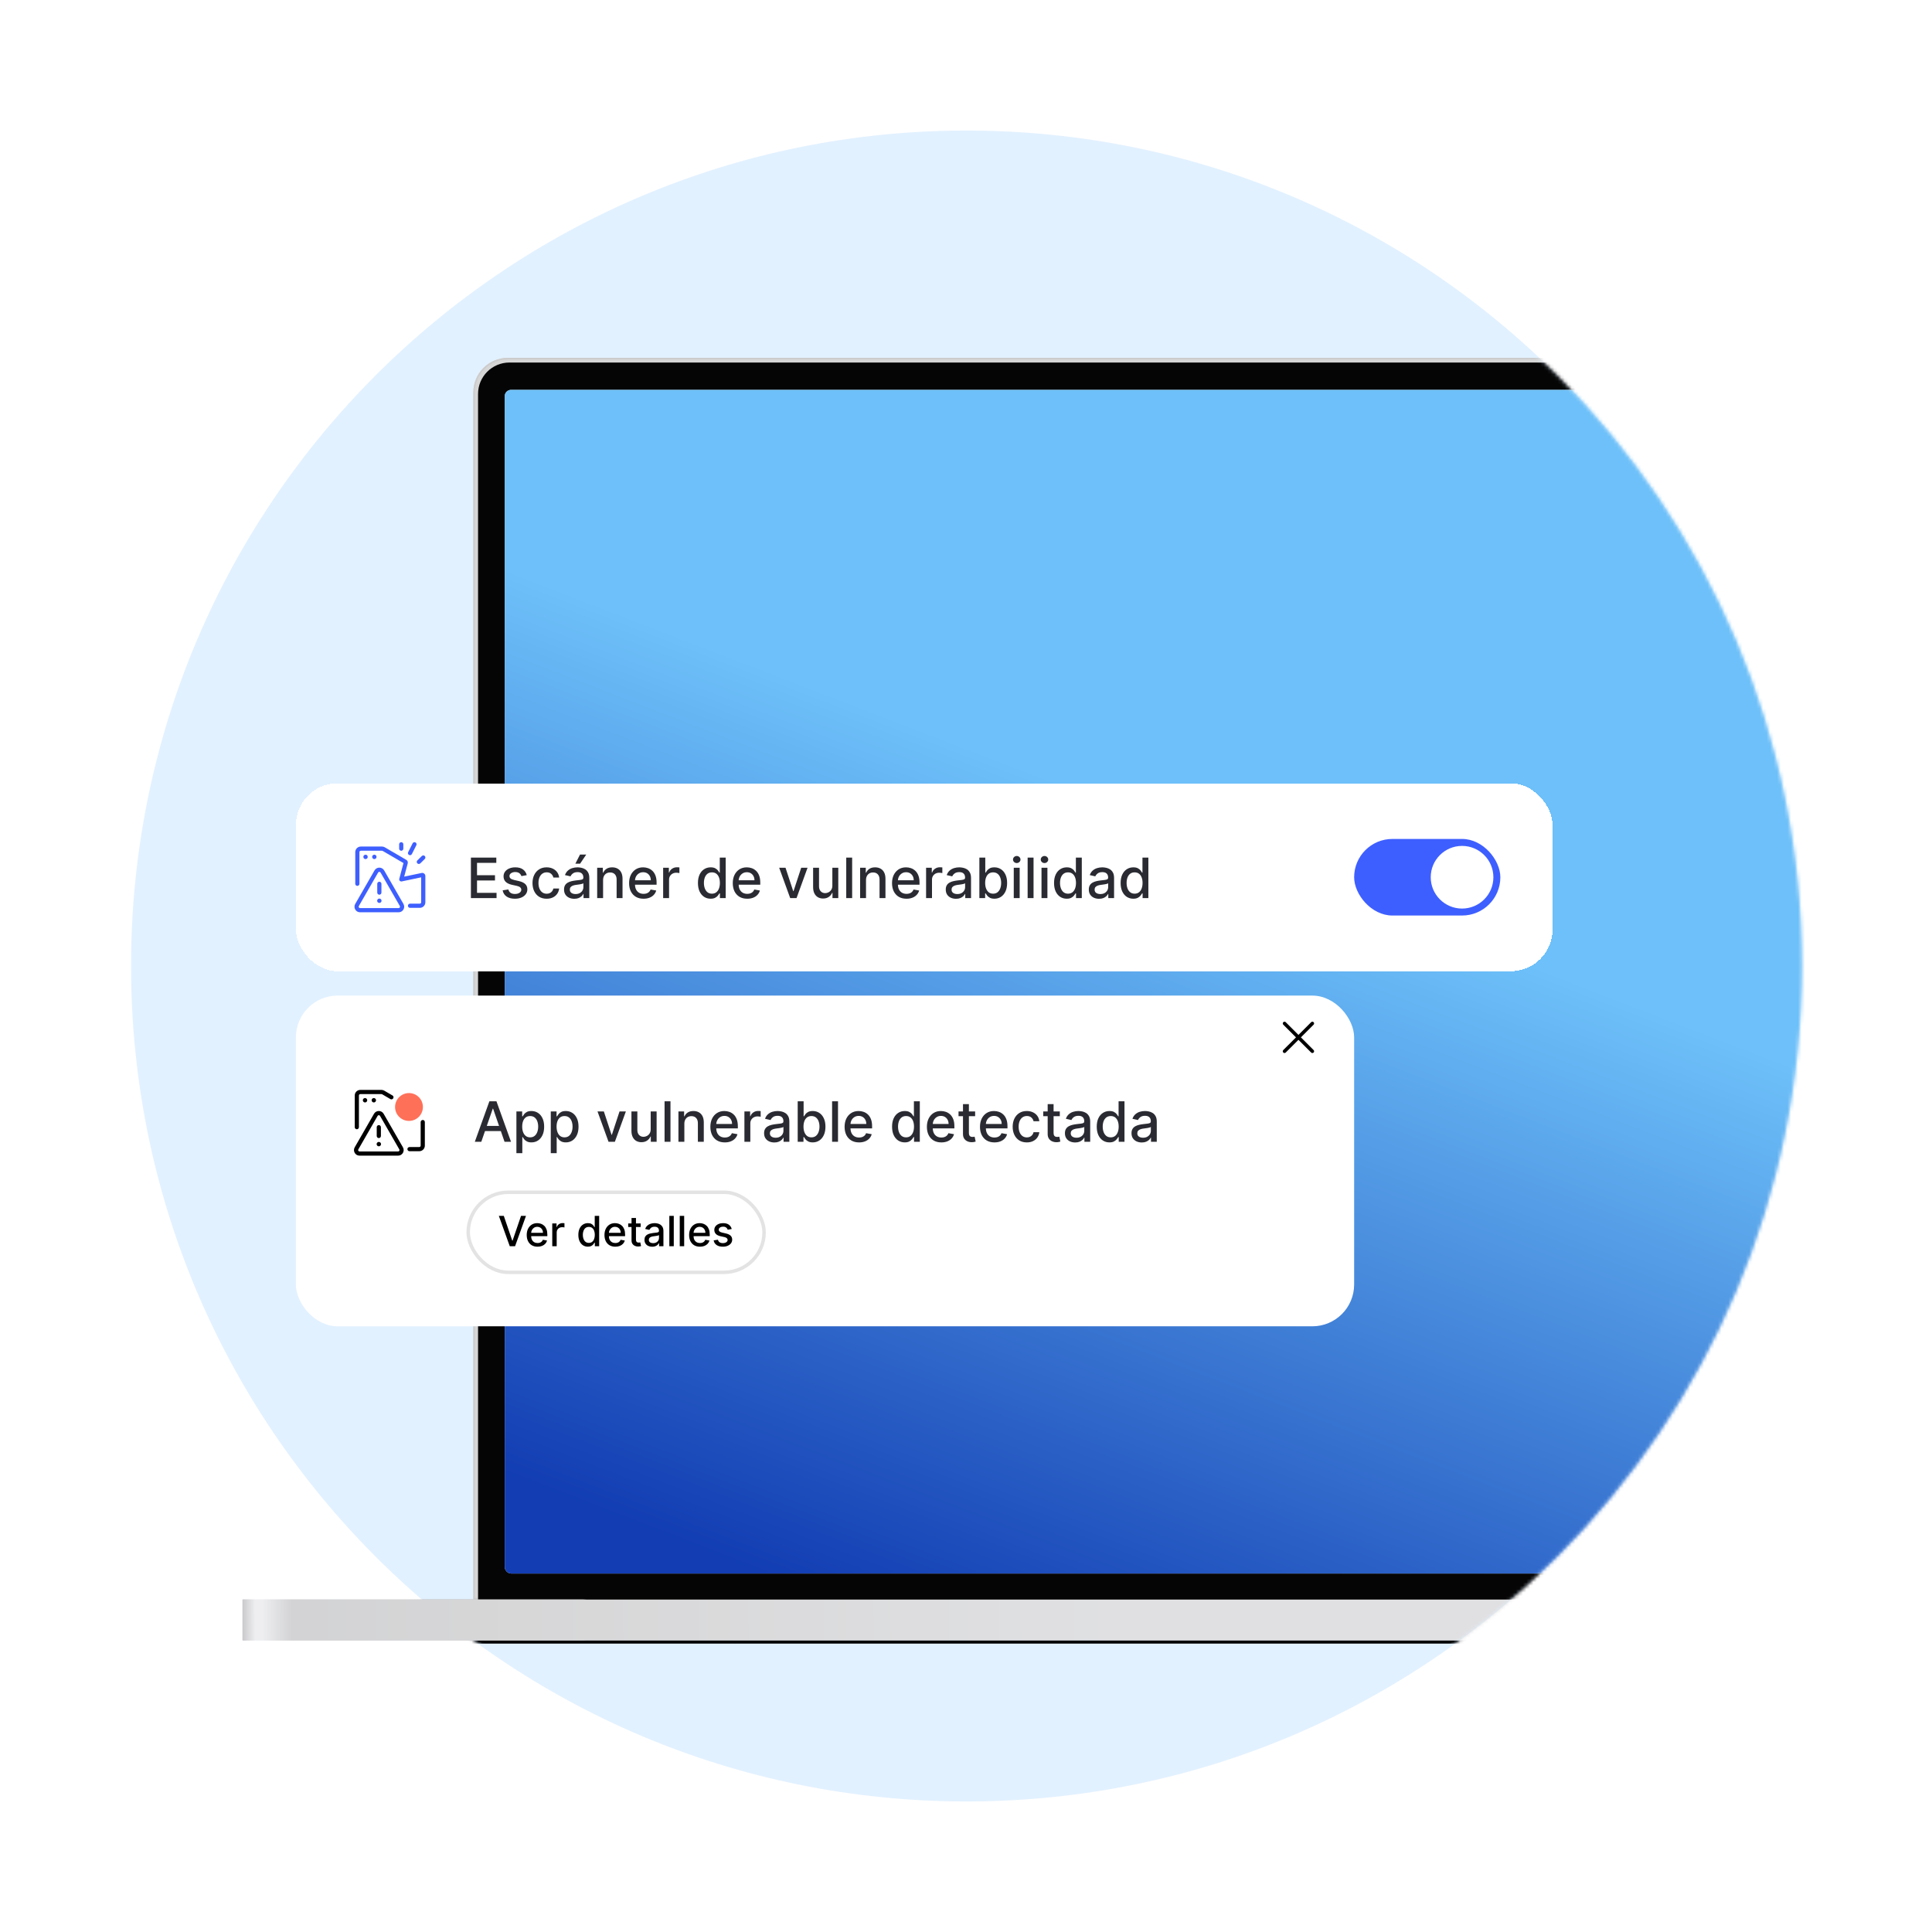
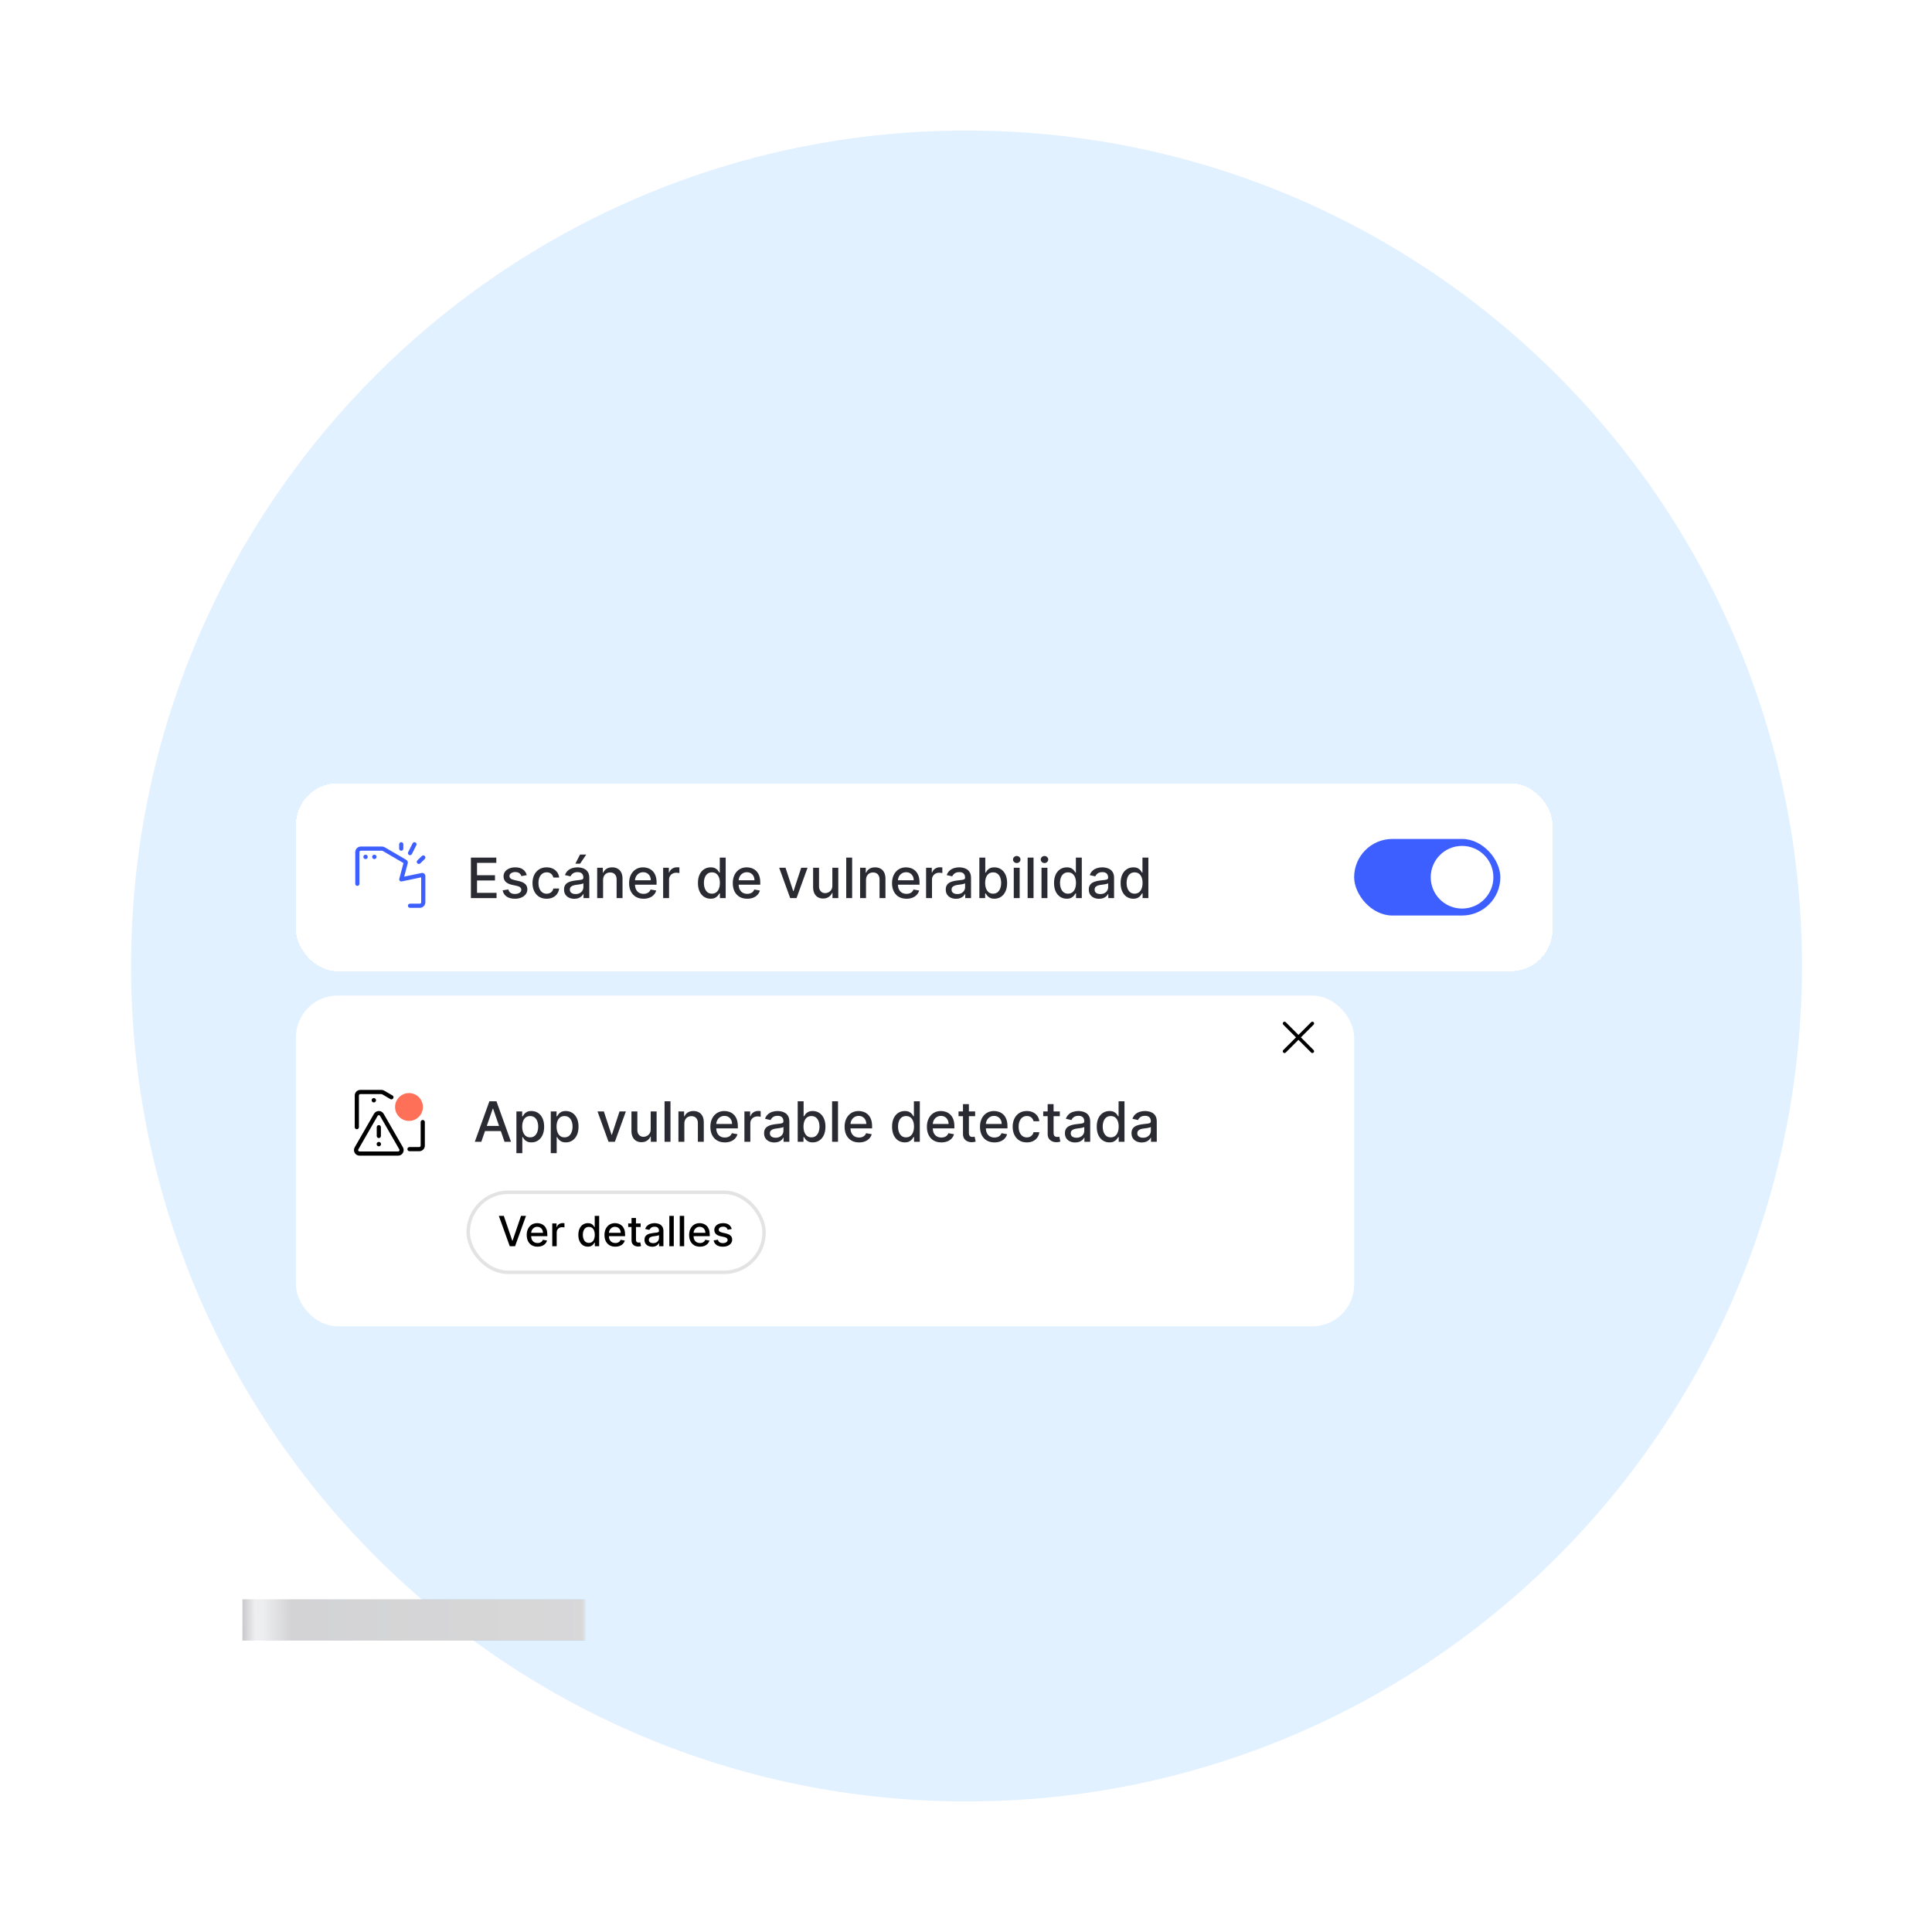
<svg xmlns="http://www.w3.org/2000/svg" width="555" height="555" viewBox="0 0 555 555" fill="none">
  <path d="M517.645 277.5C517.645 410.048 410.194 517.5 277.645 517.5C145.097 517.5 37.645 410.048 37.645 277.5C37.645 144.952 145.097 37.5 277.645 37.5C410.194 37.5 517.645 144.952 517.645 277.5Z" fill="#E2F1FF" />
  <mask id="mask0_1980_421061" style="mask-type:alpha" maskUnits="userSpaceOnUse" x="37" y="37" width="481" height="481">
-     <path d="M517.645 277.5C517.645 410.048 410.194 517.5 277.645 517.5C145.097 517.5 37.645 410.048 37.645 277.5C37.645 144.952 145.097 37.5 277.645 37.5C410.194 37.5 517.645 144.952 517.645 277.5Z" fill="#C3DCF4" />
-   </mask>
+     </mask>
  <g mask="url(#mask0_1980_421061)">
    <g filter="url(#filter0_f_1980_421061)">
      <path d="M69.68 471.664C69.68 471.415 69.882 471.213 70.132 471.213H729.418C729.667 471.213 729.869 471.415 729.869 471.664C729.869 471.913 729.667 472.115 729.418 472.115H70.132C69.882 472.115 69.68 471.913 69.68 471.664Z" fill="black" />
    </g>
    <g filter="url(#filter1_f_1980_421061)">
      <path d="M70.136 471.887C70.136 471.763 70.237 471.662 70.361 471.662H729.197C729.322 471.662 729.423 471.763 729.423 471.887C729.423 472.012 729.322 472.113 729.197 472.113H70.361C70.237 472.113 70.136 472.012 70.136 471.887Z" fill="black" fill-opacity="0.6" />
    </g>
    <path d="M69.68 459.488H729.869V471.212H69.68V459.488Z" fill="url(#paint0_radial_1980_421061)" />
    <path d="M69.68 459.488H729.869V471.212H69.68V459.488Z" fill="white" fill-opacity="0.6" />
    <path d="M135.973 112.71C135.973 107.231 140.415 102.789 145.894 102.789H653.662C659.141 102.789 663.583 107.231 663.583 112.71V459.489H135.973V112.71Z" fill="#D6D6D6" />
    <path fill-rule="evenodd" clip-rule="evenodd" d="M653.662 103.24H145.894C140.664 103.24 136.424 107.48 136.424 112.71V459.038H663.132V112.71C663.132 107.48 658.892 103.24 653.662 103.24ZM145.894 102.789C140.415 102.789 135.973 107.231 135.973 112.71V459.489H663.583V112.71C663.583 107.231 659.141 102.789 653.662 102.789H145.894Z" fill="#CCCCCC" />
    <g filter="url(#filter2_di_1980_421061)">
      <path d="M137.33 113.161C137.33 108.18 141.368 104.142 146.349 104.142H653.215C658.196 104.142 662.234 108.18 662.234 113.161V459.489H137.33V113.161Z" fill="#050505" />
    </g>
    <g clip-path="url(#clip0_1980_421061)">
      <path d="M145 112H653.67V452.015H145V112Z" fill="#F6F6F6" />
      <rect x="145" y="112" width="508.67" height="340.015" rx="1.404" fill="url(#paint1_linear_1980_421061)" />
    </g>
  </g>
  <g filter="url(#filter3_dd_1980_421061)">
    <rect x="85" y="213" width="361" height="54" rx="12" fill="white" shape-rendering="crispEdges" />
    <path d="M119.336 229.994C119.632 230.144 119.751 230.505 119.602 230.8L118.32 233.342C118.171 233.638 117.81 233.756 117.514 233.607C117.218 233.458 117.099 233.097 117.248 232.801L118.53 230.26C118.68 229.964 119.04 229.845 119.336 229.994Z" fill="#3E5FFF" />
    <path d="M103.655 232.384C103.434 232.384 103.255 232.563 103.255 232.784V241.886C103.255 242.217 102.986 242.486 102.655 242.486C102.323 242.486 102.055 242.217 102.055 241.886V232.784C102.055 231.9 102.771 231.184 103.655 231.184H109.727C110.011 231.184 110.289 231.259 110.534 231.402L116.71 235.007C117.06 235.211 117.231 235.624 117.126 236.016L116.109 239.828L121.106 238.78C121.665 238.663 122.19 239.089 122.19 239.661V247.195C122.19 248.078 121.474 248.795 120.59 248.795H117.783C117.451 248.795 117.183 248.526 117.183 248.195C117.183 247.863 117.451 247.595 117.783 247.595H120.59C120.811 247.595 120.99 247.415 120.99 247.195V240.03L115.402 241.203C115.198 241.245 114.986 241.179 114.843 241.028C114.7 240.877 114.645 240.662 114.699 240.461L115.908 235.928L109.929 232.438C109.868 232.403 109.798 232.384 109.727 232.384H103.655Z" fill="#3E5FFF" />
    <path d="M105.641 234.156C105.641 234.504 105.359 234.787 105.01 234.787C104.662 234.787 104.379 234.504 104.379 234.156C104.379 233.807 104.662 233.524 105.01 233.524C105.359 233.524 105.641 233.807 105.641 234.156Z" fill="#3E5FFF" />
    <path d="M108.167 234.156C108.167 234.504 107.884 234.787 107.536 234.787C107.187 234.787 106.904 234.504 106.904 234.156C106.904 233.807 107.187 233.524 107.536 233.524C107.884 233.524 108.167 233.807 108.167 234.156Z" fill="#3E5FFF" />
    <path d="M122.02 234.759C122.256 234.527 122.26 234.147 122.027 233.91C121.795 233.674 121.415 233.671 121.179 233.903L119.897 235.162C119.661 235.394 119.657 235.774 119.889 236.011C120.122 236.247 120.502 236.25 120.738 236.018L122.02 234.759Z" fill="#3E5FFF" />
    <path d="M115.865 230.53C115.865 230.199 115.597 229.93 115.265 229.93C114.934 229.93 114.665 230.199 114.665 230.53V231.793C114.665 232.124 114.934 232.393 115.265 232.393C115.597 232.393 115.865 232.124 115.865 231.793V230.53Z" fill="#3E5FFF" />
-     <path d="M108.972 247.388C109.32 247.388 109.603 247.105 109.603 246.757C109.603 246.408 109.32 246.125 108.972 246.125C108.623 246.125 108.34 246.408 108.34 246.757C108.34 247.105 108.623 247.388 108.972 247.388Z" fill="#3E5FFF" />
-     <path d="M109.572 241.894C109.572 241.563 109.303 241.294 108.972 241.294C108.64 241.294 108.372 241.563 108.372 241.894V244.419C108.372 244.751 108.64 245.019 108.972 245.019C109.303 245.019 109.572 244.751 109.572 244.419V241.894Z" fill="#3E5FFF" />
-     <path fill-rule="evenodd" clip-rule="evenodd" d="M107.585 238.045C108.2 236.976 109.743 236.976 110.358 238.045L115.897 247.672C116.51 248.739 115.74 250.07 114.51 250.07H103.433C102.203 250.07 101.433 248.739 102.046 247.672L107.585 238.045ZM109.318 238.644C109.164 238.376 108.779 238.376 108.625 238.644L103.087 248.27C102.933 248.537 103.126 248.87 103.433 248.87H114.51C114.817 248.87 115.01 248.537 114.857 248.27L109.318 238.644Z" fill="#3E5FFF" />
    <path d="M135.278 246V234.364H142.574V235.875H137.034V239.42H142.193V240.926H137.034V244.489H142.642V246H135.278ZM151.322 239.403L149.783 239.676C149.718 239.479 149.616 239.292 149.476 239.114C149.339 238.936 149.154 238.79 148.919 238.676C148.684 238.562 148.391 238.506 148.038 238.506C147.557 238.506 147.156 238.614 146.834 238.83C146.512 239.042 146.351 239.316 146.351 239.653C146.351 239.945 146.459 240.18 146.675 240.358C146.891 240.536 147.239 240.682 147.72 240.795L149.107 241.114C149.91 241.299 150.508 241.585 150.902 241.972C151.296 242.358 151.493 242.86 151.493 243.477C151.493 244 151.341 244.466 151.038 244.875C150.739 245.28 150.321 245.598 149.783 245.83C149.249 246.061 148.629 246.176 147.925 246.176C146.947 246.176 146.15 245.968 145.533 245.551C144.915 245.131 144.536 244.534 144.396 243.761L146.038 243.511C146.141 243.939 146.351 244.263 146.669 244.483C146.987 244.699 147.402 244.807 147.913 244.807C148.47 244.807 148.915 244.691 149.249 244.46C149.582 244.225 149.749 243.939 149.749 243.602C149.749 243.33 149.646 243.1 149.442 242.915C149.241 242.729 148.932 242.589 148.516 242.494L147.038 242.17C146.224 241.985 145.622 241.689 145.232 241.284C144.845 240.879 144.652 240.366 144.652 239.744C144.652 239.229 144.796 238.778 145.084 238.392C145.372 238.006 145.769 237.705 146.277 237.489C146.785 237.269 147.366 237.159 148.021 237.159C148.964 237.159 149.707 237.364 150.249 237.773C150.79 238.178 151.148 238.722 151.322 239.403ZM157.037 246.176C156.192 246.176 155.465 245.985 154.855 245.602C154.249 245.216 153.783 244.684 153.457 244.006C153.132 243.328 152.969 242.551 152.969 241.676C152.969 240.79 153.135 240.008 153.469 239.33C153.802 238.648 154.272 238.116 154.878 237.733C155.484 237.35 156.198 237.159 157.02 237.159C157.683 237.159 158.274 237.282 158.793 237.528C159.312 237.771 159.73 238.112 160.048 238.551C160.37 238.991 160.562 239.504 160.622 240.091H158.969C158.878 239.682 158.67 239.33 158.344 239.034C158.022 238.739 157.59 238.591 157.048 238.591C156.575 238.591 156.16 238.716 155.804 238.966C155.452 239.212 155.177 239.564 154.98 240.023C154.783 240.477 154.685 241.015 154.685 241.636C154.685 242.273 154.781 242.822 154.974 243.284C155.168 243.746 155.44 244.104 155.793 244.358C156.149 244.612 156.567 244.739 157.048 244.739C157.37 244.739 157.662 244.68 157.923 244.562C158.188 244.441 158.41 244.269 158.588 244.045C158.77 243.822 158.897 243.553 158.969 243.239H160.622C160.562 243.803 160.378 244.307 160.071 244.75C159.764 245.193 159.353 245.542 158.838 245.795C158.327 246.049 157.726 246.176 157.037 246.176ZM164.979 246.193C164.426 246.193 163.926 246.091 163.479 245.886C163.032 245.678 162.678 245.377 162.416 244.983C162.159 244.589 162.03 244.106 162.03 243.534C162.03 243.042 162.125 242.636 162.314 242.318C162.503 242 162.759 241.748 163.081 241.562C163.403 241.377 163.763 241.237 164.161 241.142C164.558 241.047 164.964 240.975 165.376 240.926C165.899 240.866 166.323 240.816 166.649 240.778C166.975 240.737 167.212 240.67 167.359 240.58C167.507 240.489 167.581 240.341 167.581 240.136V240.097C167.581 239.6 167.441 239.216 167.161 238.943C166.884 238.67 166.471 238.534 165.922 238.534C165.35 238.534 164.899 238.661 164.57 238.915C164.244 239.165 164.018 239.443 163.893 239.75L162.297 239.386C162.486 238.856 162.763 238.428 163.126 238.102C163.494 237.773 163.916 237.534 164.393 237.386C164.871 237.235 165.373 237.159 165.899 237.159C166.248 237.159 166.617 237.201 167.007 237.284C167.401 237.364 167.768 237.511 168.109 237.727C168.454 237.943 168.736 238.252 168.956 238.653C169.176 239.051 169.286 239.568 169.286 240.205V246H167.626V244.807H167.558C167.448 245.027 167.284 245.242 167.064 245.455C166.844 245.667 166.562 245.843 166.217 245.983C165.873 246.123 165.46 246.193 164.979 246.193ZM165.348 244.83C165.818 244.83 166.219 244.737 166.553 244.551C166.89 244.366 167.145 244.123 167.32 243.824C167.498 243.521 167.587 243.197 167.587 242.852V241.727C167.526 241.788 167.409 241.845 167.234 241.898C167.064 241.947 166.869 241.991 166.649 242.028C166.429 242.062 166.215 242.095 166.007 242.125C165.799 242.152 165.625 242.174 165.484 242.193C165.155 242.235 164.854 242.305 164.581 242.403C164.312 242.502 164.096 242.644 163.933 242.83C163.774 243.011 163.695 243.254 163.695 243.557C163.695 243.977 163.85 244.295 164.161 244.511C164.471 244.723 164.867 244.83 165.348 244.83ZM165.286 236.108L166.615 233.489H168.405L166.643 236.108H165.286ZM173.247 240.818V246H171.548V237.273H173.179V238.693H173.287C173.488 238.231 173.802 237.86 174.23 237.58C174.662 237.299 175.205 237.159 175.861 237.159C176.455 237.159 176.976 237.284 177.423 237.534C177.87 237.78 178.217 238.148 178.463 238.636C178.709 239.125 178.832 239.729 178.832 240.449V246H177.134V240.653C177.134 240.021 176.969 239.527 176.639 239.17C176.31 238.811 175.857 238.631 175.281 238.631C174.887 238.631 174.537 238.716 174.23 238.886C173.927 239.057 173.687 239.307 173.509 239.636C173.334 239.962 173.247 240.356 173.247 240.818ZM184.872 246.176C184.012 246.176 183.272 245.992 182.651 245.625C182.033 245.254 181.556 244.733 181.219 244.062C180.885 243.388 180.719 242.598 180.719 241.693C180.719 240.799 180.885 240.011 181.219 239.33C181.556 238.648 182.026 238.116 182.628 237.733C183.234 237.35 183.942 237.159 184.753 237.159C185.245 237.159 185.723 237.241 186.185 237.403C186.647 237.566 187.062 237.822 187.429 238.17C187.796 238.519 188.086 238.972 188.298 239.528C188.51 240.081 188.616 240.754 188.616 241.545V242.148H181.679V240.875H186.952C186.952 240.428 186.861 240.032 186.679 239.688C186.497 239.339 186.241 239.064 185.912 238.864C185.586 238.663 185.204 238.562 184.764 238.562C184.287 238.562 183.87 238.68 183.514 238.915C183.162 239.146 182.889 239.449 182.696 239.824C182.507 240.195 182.412 240.598 182.412 241.034V242.028C182.412 242.612 182.514 243.108 182.719 243.517C182.927 243.926 183.217 244.239 183.588 244.455C183.959 244.667 184.393 244.773 184.889 244.773C185.211 244.773 185.505 244.727 185.77 244.636C186.035 244.542 186.264 244.402 186.457 244.216C186.651 244.03 186.798 243.801 186.901 243.528L188.509 243.818C188.38 244.292 188.149 244.706 187.815 245.062C187.486 245.415 187.071 245.689 186.571 245.886C186.075 246.08 185.509 246.176 184.872 246.176ZM190.501 246V237.273H192.143V238.659H192.234C192.393 238.189 192.674 237.82 193.075 237.551C193.481 237.278 193.939 237.142 194.45 237.142C194.556 237.142 194.681 237.146 194.825 237.153C194.973 237.161 195.089 237.17 195.172 237.182V238.807C195.104 238.788 194.982 238.767 194.808 238.744C194.634 238.718 194.46 238.705 194.286 238.705C193.884 238.705 193.526 238.79 193.212 238.96C192.901 239.127 192.655 239.36 192.473 239.659C192.291 239.955 192.2 240.292 192.2 240.67V246H190.501ZM204.143 246.17C203.439 246.17 202.81 245.991 202.257 245.631C201.708 245.267 201.276 244.75 200.962 244.08C200.651 243.405 200.496 242.597 200.496 241.653C200.496 240.71 200.653 239.903 200.967 239.233C201.286 238.562 201.721 238.049 202.274 237.693C202.827 237.337 203.454 237.159 204.155 237.159C204.696 237.159 205.132 237.25 205.462 237.432C205.795 237.61 206.053 237.818 206.234 238.057C206.42 238.295 206.564 238.506 206.666 238.688H206.768V234.364H208.467V246H206.808V244.642H206.666C206.564 244.828 206.416 245.04 206.223 245.278C206.034 245.517 205.772 245.725 205.439 245.903C205.106 246.081 204.674 246.17 204.143 246.17ZM204.518 244.722C205.007 244.722 205.42 244.593 205.757 244.335C206.098 244.074 206.356 243.712 206.53 243.25C206.708 242.788 206.797 242.25 206.797 241.636C206.797 241.03 206.71 240.5 206.536 240.045C206.361 239.591 206.106 239.237 205.768 238.983C205.431 238.729 205.015 238.602 204.518 238.602C204.007 238.602 203.581 238.735 203.24 239C202.899 239.265 202.642 239.627 202.467 240.085C202.297 240.544 202.212 241.061 202.212 241.636C202.212 242.22 202.299 242.744 202.473 243.21C202.647 243.676 202.905 244.045 203.246 244.318C203.59 244.587 204.015 244.722 204.518 244.722ZM214.653 246.176C213.794 246.176 213.053 245.992 212.432 245.625C211.814 245.254 211.337 244.733 211 244.062C210.667 243.388 210.5 242.598 210.5 241.693C210.5 240.799 210.667 240.011 211 239.33C211.337 238.648 211.807 238.116 212.409 237.733C213.015 237.35 213.723 237.159 214.534 237.159C215.027 237.159 215.504 237.241 215.966 237.403C216.428 237.566 216.843 237.822 217.21 238.17C217.578 238.519 217.867 238.972 218.08 239.528C218.292 240.081 218.398 240.754 218.398 241.545V242.148H211.46V240.875H216.733C216.733 240.428 216.642 240.032 216.46 239.688C216.278 239.339 216.023 239.064 215.693 238.864C215.367 238.663 214.985 238.562 214.545 238.562C214.068 238.562 213.652 238.68 213.295 238.915C212.943 239.146 212.67 239.449 212.477 239.824C212.288 240.195 212.193 240.598 212.193 241.034V242.028C212.193 242.612 212.295 243.108 212.5 243.517C212.708 243.926 212.998 244.239 213.369 244.455C213.741 244.667 214.174 244.773 214.67 244.773C214.992 244.773 215.286 244.727 215.551 244.636C215.816 244.542 216.045 244.402 216.239 244.216C216.432 244.03 216.58 243.801 216.682 243.528L218.29 243.818C218.161 244.292 217.93 244.706 217.597 245.062C217.267 245.415 216.852 245.689 216.352 245.886C215.856 246.08 215.29 246.176 214.653 246.176ZM231.983 237.273L228.818 246H227L223.83 237.273H225.653L227.864 243.989H227.955L230.159 237.273H231.983ZM239.108 242.381V237.273H240.812V246H239.142V244.489H239.051C238.85 244.955 238.528 245.343 238.085 245.653C237.646 245.96 237.098 246.114 236.443 246.114C235.883 246.114 235.386 245.991 234.955 245.744C234.527 245.494 234.189 245.125 233.943 244.636C233.701 244.148 233.58 243.544 233.58 242.824V237.273H235.278V242.619C235.278 243.214 235.443 243.687 235.773 244.04C236.102 244.392 236.53 244.568 237.057 244.568C237.375 244.568 237.691 244.489 238.006 244.33C238.324 244.17 238.587 243.93 238.795 243.608C239.008 243.286 239.112 242.877 239.108 242.381ZM244.794 234.364V246H243.095V234.364H244.794ZM248.778 240.818V246H247.08V237.273H248.71V238.693H248.818C249.019 238.231 249.333 237.86 249.761 237.58C250.193 237.299 250.737 237.159 251.392 237.159C251.987 237.159 252.508 237.284 252.955 237.534C253.402 237.78 253.748 238.148 253.994 238.636C254.241 239.125 254.364 239.729 254.364 240.449V246H252.665V240.653C252.665 240.021 252.5 239.527 252.17 239.17C251.841 238.811 251.388 238.631 250.812 238.631C250.419 238.631 250.068 238.716 249.761 238.886C249.458 239.057 249.218 239.307 249.04 239.636C248.866 239.962 248.778 240.356 248.778 240.818ZM260.403 246.176C259.544 246.176 258.803 245.992 258.182 245.625C257.564 245.254 257.087 244.733 256.75 244.062C256.417 243.388 256.25 242.598 256.25 241.693C256.25 240.799 256.417 240.011 256.75 239.33C257.087 238.648 257.557 238.116 258.159 237.733C258.765 237.35 259.473 237.159 260.284 237.159C260.777 237.159 261.254 237.241 261.716 237.403C262.178 237.566 262.593 237.822 262.96 238.17C263.328 238.519 263.617 238.972 263.83 239.528C264.042 240.081 264.148 240.754 264.148 241.545V242.148H257.21V240.875H262.483C262.483 240.428 262.392 240.032 262.21 239.688C262.028 239.339 261.773 239.064 261.443 238.864C261.117 238.663 260.735 238.562 260.295 238.562C259.818 238.562 259.402 238.68 259.045 238.915C258.693 239.146 258.42 239.449 258.227 239.824C258.038 240.195 257.943 240.598 257.943 241.034V242.028C257.943 242.612 258.045 243.108 258.25 243.517C258.458 243.926 258.748 244.239 259.119 244.455C259.491 244.667 259.924 244.773 260.42 244.773C260.742 244.773 261.036 244.727 261.301 244.636C261.566 244.542 261.795 244.402 261.989 244.216C262.182 244.03 262.33 243.801 262.432 243.528L264.04 243.818C263.911 244.292 263.68 244.706 263.347 245.062C263.017 245.415 262.602 245.689 262.102 245.886C261.606 246.08 261.04 246.176 260.403 246.176ZM266.033 246V237.273H267.675V238.659H267.766C267.925 238.189 268.205 237.82 268.607 237.551C269.012 237.278 269.47 237.142 269.982 237.142C270.088 237.142 270.213 237.146 270.357 237.153C270.504 237.161 270.62 237.17 270.703 237.182V238.807C270.635 238.788 270.514 238.767 270.339 238.744C270.165 238.718 269.991 238.705 269.817 238.705C269.415 238.705 269.057 238.79 268.743 238.96C268.432 239.127 268.186 239.36 268.004 239.659C267.822 239.955 267.732 240.292 267.732 240.67V246H266.033ZM274.635 246.193C274.082 246.193 273.582 246.091 273.135 245.886C272.688 245.678 272.334 245.377 272.072 244.983C271.815 244.589 271.686 244.106 271.686 243.534C271.686 243.042 271.781 242.636 271.97 242.318C272.16 242 272.415 241.748 272.737 241.562C273.059 241.377 273.419 241.237 273.817 241.142C274.214 241.047 274.62 240.975 275.033 240.926C275.555 240.866 275.98 240.816 276.305 240.778C276.631 240.737 276.868 240.67 277.016 240.58C277.163 240.489 277.237 240.341 277.237 240.136V240.097C277.237 239.6 277.097 239.216 276.817 238.943C276.54 238.67 276.127 238.534 275.578 238.534C275.006 238.534 274.555 238.661 274.226 238.915C273.9 239.165 273.675 239.443 273.55 239.75L271.953 239.386C272.143 238.856 272.419 238.428 272.783 238.102C273.15 237.773 273.572 237.534 274.05 237.386C274.527 237.235 275.029 237.159 275.555 237.159C275.904 237.159 276.273 237.201 276.663 237.284C277.057 237.364 277.425 237.511 277.766 237.727C278.11 237.943 278.393 238.252 278.612 238.653C278.832 239.051 278.942 239.568 278.942 240.205V246H277.283V244.807H277.214C277.105 245.027 276.94 245.242 276.72 245.455C276.5 245.667 276.218 245.843 275.874 245.983C275.529 246.123 275.116 246.193 274.635 246.193ZM275.004 244.83C275.474 244.83 275.875 244.737 276.209 244.551C276.546 244.366 276.802 244.123 276.976 243.824C277.154 243.521 277.243 243.197 277.243 242.852V241.727C277.182 241.788 277.065 241.845 276.891 241.898C276.72 241.947 276.525 241.991 276.305 242.028C276.086 242.062 275.872 242.095 275.663 242.125C275.455 242.152 275.281 242.174 275.141 242.193C274.811 242.235 274.51 242.305 274.237 242.403C273.968 242.502 273.752 242.644 273.589 242.83C273.43 243.011 273.351 243.254 273.351 243.557C273.351 243.977 273.506 244.295 273.817 244.511C274.127 244.723 274.523 244.83 275.004 244.83ZM281.341 246V234.364H283.04V238.688H283.142C283.241 238.506 283.383 238.295 283.568 238.057C283.754 237.818 284.011 237.61 284.341 237.432C284.67 237.25 285.106 237.159 285.648 237.159C286.352 237.159 286.981 237.337 287.534 237.693C288.087 238.049 288.521 238.562 288.835 239.233C289.153 239.903 289.312 240.71 289.312 241.653C289.312 242.597 289.155 243.405 288.841 244.08C288.527 244.75 288.095 245.267 287.545 245.631C286.996 245.991 286.369 246.17 285.665 246.17C285.134 246.17 284.701 246.081 284.364 245.903C284.03 245.725 283.769 245.517 283.58 245.278C283.39 245.04 283.244 244.828 283.142 244.642H283V246H281.341ZM283.006 241.636C283.006 242.25 283.095 242.788 283.273 243.25C283.451 243.712 283.708 244.074 284.045 244.335C284.383 244.593 284.795 244.722 285.284 244.722C285.792 244.722 286.216 244.587 286.557 244.318C286.898 244.045 287.155 243.676 287.33 243.21C287.508 242.744 287.597 242.22 287.597 241.636C287.597 241.061 287.509 240.544 287.335 240.085C287.165 239.627 286.907 239.265 286.562 239C286.222 238.735 285.795 238.602 285.284 238.602C284.792 238.602 284.375 238.729 284.034 238.983C283.697 239.237 283.441 239.591 283.267 240.045C283.093 240.5 283.006 241.03 283.006 241.636ZM291.22 246V237.273H292.919V246H291.22ZM292.078 235.926C291.783 235.926 291.529 235.828 291.317 235.631C291.108 235.43 291.004 235.191 291.004 234.915C291.004 234.634 291.108 234.396 291.317 234.199C291.529 233.998 291.783 233.898 292.078 233.898C292.374 233.898 292.625 233.998 292.834 234.199C293.046 234.396 293.152 234.634 293.152 234.915C293.152 235.191 293.046 235.43 292.834 235.631C292.625 235.828 292.374 235.926 292.078 235.926ZM296.903 234.364V246H295.205V234.364H296.903ZM299.189 246V237.273H300.888V246H299.189ZM300.047 235.926C299.751 235.926 299.498 235.828 299.286 235.631C299.077 235.43 298.973 235.191 298.973 234.915C298.973 234.634 299.077 234.396 299.286 234.199C299.498 233.998 299.751 233.898 300.047 233.898C300.342 233.898 300.594 233.998 300.803 234.199C301.015 234.396 301.121 234.634 301.121 234.915C301.121 235.191 301.015 235.43 300.803 235.631C300.594 235.828 300.342 235.926 300.047 235.926ZM306.44 246.17C305.736 246.17 305.107 245.991 304.554 245.631C304.005 245.267 303.573 244.75 303.259 244.08C302.948 243.405 302.793 242.597 302.793 241.653C302.793 240.71 302.95 239.903 303.264 239.233C303.582 238.562 304.018 238.049 304.571 237.693C305.124 237.337 305.751 237.159 306.452 237.159C306.993 237.159 307.429 237.25 307.759 237.432C308.092 237.61 308.349 237.818 308.531 238.057C308.717 238.295 308.861 238.506 308.963 238.688H309.065V234.364H310.764V246H309.105V244.642H308.963C308.861 244.828 308.713 245.04 308.52 245.278C308.33 245.517 308.069 245.725 307.736 245.903C307.402 246.081 306.971 246.17 306.44 246.17ZM306.815 244.722C307.304 244.722 307.717 244.593 308.054 244.335C308.395 244.074 308.652 243.712 308.827 243.25C309.005 242.788 309.094 242.25 309.094 241.636C309.094 241.03 309.007 240.5 308.832 240.045C308.658 239.591 308.402 239.237 308.065 238.983C307.728 238.729 307.312 238.602 306.815 238.602C306.304 238.602 305.878 238.735 305.537 239C305.196 239.265 304.938 239.627 304.764 240.085C304.594 240.544 304.509 241.061 304.509 241.636C304.509 242.22 304.596 242.744 304.77 243.21C304.944 243.676 305.202 244.045 305.543 244.318C305.887 244.587 306.312 244.722 306.815 244.722ZM315.729 246.193C315.176 246.193 314.676 246.091 314.229 245.886C313.782 245.678 313.428 245.377 313.166 244.983C312.909 244.589 312.78 244.106 312.78 243.534C312.78 243.042 312.875 242.636 313.064 242.318C313.253 242 313.509 241.748 313.831 241.562C314.153 241.377 314.513 241.237 314.911 241.142C315.308 241.047 315.714 240.975 316.126 240.926C316.649 240.866 317.073 240.816 317.399 240.778C317.725 240.737 317.962 240.67 318.109 240.58C318.257 240.489 318.331 240.341 318.331 240.136V240.097C318.331 239.6 318.191 239.216 317.911 238.943C317.634 238.67 317.221 238.534 316.672 238.534C316.1 238.534 315.649 238.661 315.32 238.915C314.994 239.165 314.768 239.443 314.643 239.75L313.047 239.386C313.236 238.856 313.513 238.428 313.876 238.102C314.244 237.773 314.666 237.534 315.143 237.386C315.621 237.235 316.123 237.159 316.649 237.159C316.998 237.159 317.367 237.201 317.757 237.284C318.151 237.364 318.518 237.511 318.859 237.727C319.204 237.943 319.486 238.252 319.706 238.653C319.926 239.051 320.036 239.568 320.036 240.205V246H318.376V244.807H318.308C318.198 245.027 318.034 245.242 317.814 245.455C317.594 245.667 317.312 245.843 316.967 245.983C316.623 246.123 316.21 246.193 315.729 246.193ZM316.098 244.83C316.568 244.83 316.969 244.737 317.303 244.551C317.64 244.366 317.895 244.123 318.07 243.824C318.248 243.521 318.337 243.197 318.337 242.852V241.727C318.276 241.788 318.159 241.845 317.984 241.898C317.814 241.947 317.619 241.991 317.399 242.028C317.179 242.062 316.965 242.095 316.757 242.125C316.549 242.152 316.375 242.174 316.234 242.193C315.905 242.235 315.604 242.305 315.331 242.403C315.062 242.502 314.846 242.644 314.683 242.83C314.524 243.011 314.445 243.254 314.445 243.557C314.445 243.977 314.6 244.295 314.911 244.511C315.221 244.723 315.617 244.83 316.098 244.83ZM325.565 246.17C324.861 246.17 324.232 245.991 323.679 245.631C323.13 245.267 322.698 244.75 322.384 244.08C322.073 243.405 321.918 242.597 321.918 241.653C321.918 240.71 322.075 239.903 322.389 239.233C322.707 238.562 323.143 238.049 323.696 237.693C324.249 237.337 324.876 237.159 325.577 237.159C326.118 237.159 326.554 237.25 326.884 237.432C327.217 237.61 327.474 237.818 327.656 238.057C327.842 238.295 327.986 238.506 328.088 238.688H328.19V234.364H329.889V246H328.23V244.642H328.088C327.986 244.828 327.838 245.04 327.645 245.278C327.455 245.517 327.194 245.725 326.861 245.903C326.527 246.081 326.096 246.17 325.565 246.17ZM325.94 244.722C326.429 244.722 326.842 244.593 327.179 244.335C327.52 244.074 327.777 243.712 327.952 243.25C328.13 242.788 328.219 242.25 328.219 241.636C328.219 241.03 328.132 240.5 327.957 240.045C327.783 239.591 327.527 239.237 327.19 238.983C326.853 238.729 326.437 238.602 325.94 238.602C325.429 238.602 325.003 238.735 324.662 239C324.321 239.265 324.063 239.627 323.889 240.085C323.719 240.544 323.634 241.061 323.634 241.636C323.634 242.22 323.721 242.744 323.895 243.21C324.069 243.676 324.327 244.045 324.668 244.318C325.012 244.587 325.437 244.722 325.94 244.722Z" fill="#2A2B32" />
    <rect x="389" y="229" width="42" height="22" rx="11" fill="#3E5FFF" />
    <circle cx="420" cy="240" r="9" fill="white" />
  </g>
  <g filter="url(#filter4_dd_1980_421061)">
    <rect x="85" y="278" width="304" height="95" rx="12" fill="white" />
    <path fill-rule="evenodd" clip-rule="evenodd" d="M368.646 285.646C368.842 285.451 369.158 285.451 369.354 285.646L373 289.293L376.646 285.646C376.842 285.451 377.158 285.451 377.354 285.646C377.549 285.842 377.549 286.158 377.354 286.354L373.707 290L377.354 293.646C377.549 293.842 377.549 294.158 377.354 294.354C377.158 294.549 376.842 294.549 376.646 294.354L373 290.707L369.354 294.354C369.158 294.549 368.842 294.549 368.646 294.354C368.451 294.158 368.451 293.842 368.646 293.646L372.293 290L368.646 286.354C368.451 286.158 368.451 285.842 368.646 285.646Z" fill="black" />
    <path d="M121.46 313.733C121.129 313.733 120.842 314.002 120.842 314.333V321.105C120.842 321.326 120.663 321.505 120.442 321.505H117.634C117.303 321.505 117.034 321.774 117.034 322.105C117.034 322.436 117.303 322.705 117.634 322.705H120.442C121.326 322.705 122.042 321.989 122.042 321.105V314.333C122.042 314.002 121.791 313.733 121.46 313.733Z" fill="black" />
    <path d="M112.966 307.495C113.119 307.219 113.044 306.864 112.772 306.705L110.385 305.312C110.141 305.17 109.862 305.094 109.579 305.094H103.506C102.623 305.094 101.906 305.811 101.906 306.694V315.797C101.906 316.128 102.175 316.397 102.506 316.397C102.838 316.397 103.106 316.128 103.106 315.797V306.694C103.106 306.473 103.286 306.294 103.506 306.294H109.579C109.65 306.294 109.719 306.313 109.781 306.349L112.166 307.741C112.448 307.905 112.808 307.779 112.966 307.495Z" fill="black" />
-     <path d="M104.862 308.697C105.21 308.697 105.493 308.415 105.493 308.066C105.493 307.717 105.21 307.435 104.862 307.435C104.513 307.435 104.231 307.717 104.231 308.066C104.231 308.415 104.513 308.697 104.862 308.697Z" fill="black" />
    <path d="M108.018 308.066C108.018 308.415 107.736 308.697 107.387 308.697C107.039 308.697 106.756 308.415 106.756 308.066C106.756 307.717 107.039 307.435 107.387 307.435C107.736 307.435 108.018 307.717 108.018 308.066Z" fill="black" />
    <path d="M109.455 320.667C109.455 321.016 109.172 321.298 108.823 321.298C108.475 321.298 108.192 321.016 108.192 320.667C108.192 320.318 108.475 320.036 108.823 320.036C109.172 320.036 109.455 320.318 109.455 320.667Z" fill="black" />
    <path d="M109.423 315.805C109.423 315.474 109.155 315.205 108.823 315.205C108.492 315.205 108.223 315.474 108.223 315.805V318.33C108.223 318.661 108.492 318.93 108.823 318.93C109.155 318.93 109.423 318.661 109.423 318.33V315.805Z" fill="black" />
    <path fill-rule="evenodd" clip-rule="evenodd" d="M110.21 311.956C109.595 310.886 108.052 310.886 107.436 311.956L101.898 321.582C101.284 322.649 102.054 323.98 103.285 323.98H114.361C115.592 323.98 116.362 322.649 115.748 321.582L110.21 311.956ZM108.476 312.554C108.63 312.287 109.016 312.287 109.17 312.554L114.708 322.181C114.862 322.447 114.669 322.78 114.361 322.78H103.285C102.977 322.78 102.785 322.447 102.938 322.181L108.476 312.554Z" fill="black" />
    <path d="M121.489 310.002C121.489 312.211 119.698 314.002 117.489 314.002C115.28 314.002 113.489 312.211 113.489 310.002C113.489 307.793 115.28 306.002 117.489 306.002C119.698 306.002 121.489 307.793 121.489 310.002Z" fill="#FF7059" />
    <path d="M138.261 320H136.398L140.585 308.364H142.614L146.801 320H144.938L141.648 310.477H141.557L138.261 320ZM138.574 315.443H144.619V316.92H138.574V315.443ZM148.345 323.273V311.273H150.004V312.688H150.146C150.245 312.506 150.387 312.295 150.572 312.057C150.758 311.818 151.016 311.61 151.345 311.432C151.675 311.25 152.11 311.159 152.652 311.159C153.357 311.159 153.985 311.337 154.538 311.693C155.091 312.049 155.525 312.562 155.839 313.233C156.158 313.903 156.317 314.71 156.317 315.653C156.317 316.597 156.16 317.405 155.845 318.08C155.531 318.75 155.099 319.267 154.55 319.631C154 319.991 153.374 320.17 152.669 320.17C152.139 320.17 151.705 320.081 151.368 319.903C151.035 319.725 150.773 319.517 150.584 319.278C150.394 319.04 150.249 318.828 150.146 318.642H150.044V323.273H148.345ZM150.01 315.636C150.01 316.25 150.099 316.788 150.277 317.25C150.455 317.712 150.713 318.074 151.05 318.335C151.387 318.593 151.8 318.722 152.288 318.722C152.796 318.722 153.22 318.587 153.561 318.318C153.902 318.045 154.16 317.676 154.334 317.21C154.512 316.744 154.601 316.22 154.601 315.636C154.601 315.061 154.514 314.544 154.339 314.085C154.169 313.627 153.911 313.265 153.567 313C153.226 312.735 152.8 312.602 152.288 312.602C151.796 312.602 151.379 312.729 151.038 312.983C150.701 313.237 150.446 313.591 150.271 314.045C150.097 314.5 150.01 315.03 150.01 315.636ZM158.22 323.273V311.273H159.879V312.688H160.021C160.12 312.506 160.262 312.295 160.447 312.057C160.633 311.818 160.891 311.61 161.22 311.432C161.55 311.25 161.985 311.159 162.527 311.159C163.232 311.159 163.86 311.337 164.413 311.693C164.966 312.049 165.4 312.562 165.714 313.233C166.033 313.903 166.192 314.71 166.192 315.653C166.192 316.597 166.035 317.405 165.72 318.08C165.406 318.75 164.974 319.267 164.425 319.631C163.875 319.991 163.249 320.17 162.544 320.17C162.014 320.17 161.58 320.081 161.243 319.903C160.91 319.725 160.648 319.517 160.459 319.278C160.269 319.04 160.124 318.828 160.021 318.642H159.919V323.273H158.22ZM159.885 315.636C159.885 316.25 159.974 316.788 160.152 317.25C160.33 317.712 160.588 318.074 160.925 318.335C161.262 318.593 161.675 318.722 162.163 318.722C162.671 318.722 163.095 318.587 163.436 318.318C163.777 318.045 164.035 317.676 164.209 317.21C164.387 316.744 164.476 316.22 164.476 315.636C164.476 315.061 164.389 314.544 164.214 314.085C164.044 313.627 163.786 313.265 163.442 313C163.101 312.735 162.675 312.602 162.163 312.602C161.671 312.602 161.254 312.729 160.913 312.983C160.576 313.237 160.321 313.591 160.146 314.045C159.972 314.5 159.885 315.03 159.885 315.636ZM179.795 311.273L176.631 320H174.812L171.642 311.273H173.466L175.676 317.989H175.767L177.972 311.273H179.795ZM186.92 316.381V311.273H188.625V320H186.955V318.489H186.864C186.663 318.955 186.341 319.343 185.898 319.653C185.458 319.96 184.911 320.114 184.256 320.114C183.695 320.114 183.199 319.991 182.767 319.744C182.339 319.494 182.002 319.125 181.756 318.636C181.513 318.148 181.392 317.544 181.392 316.824V311.273H183.091V316.619C183.091 317.214 183.256 317.687 183.585 318.04C183.915 318.392 184.343 318.568 184.869 318.568C185.188 318.568 185.504 318.489 185.818 318.33C186.136 318.17 186.4 317.93 186.608 317.608C186.82 317.286 186.924 316.877 186.92 316.381ZM192.607 308.364V320H190.908V308.364H192.607ZM196.591 314.818V320H194.892V311.273H196.523V312.693H196.631C196.831 312.231 197.146 311.86 197.574 311.58C198.006 311.299 198.549 311.159 199.205 311.159C199.799 311.159 200.32 311.284 200.767 311.534C201.214 311.78 201.561 312.148 201.807 312.636C202.053 313.125 202.176 313.729 202.176 314.449V320H200.477V314.653C200.477 314.021 200.313 313.527 199.983 313.17C199.653 312.811 199.201 312.631 198.625 312.631C198.231 312.631 197.881 312.716 197.574 312.886C197.271 313.057 197.03 313.307 196.852 313.636C196.678 313.962 196.591 314.356 196.591 314.818ZM208.216 320.176C207.356 320.176 206.616 319.992 205.994 319.625C205.377 319.254 204.9 318.733 204.562 318.062C204.229 317.388 204.062 316.598 204.062 315.693C204.062 314.799 204.229 314.011 204.562 313.33C204.9 312.648 205.369 312.116 205.972 311.733C206.578 311.35 207.286 311.159 208.097 311.159C208.589 311.159 209.066 311.241 209.528 311.403C209.991 311.566 210.405 311.822 210.773 312.17C211.14 312.519 211.43 312.972 211.642 313.528C211.854 314.081 211.96 314.754 211.96 315.545V316.148H205.023V314.875H210.295C210.295 314.428 210.205 314.032 210.023 313.688C209.841 313.339 209.585 313.064 209.256 312.864C208.93 312.663 208.547 312.562 208.108 312.562C207.631 312.562 207.214 312.68 206.858 312.915C206.506 313.146 206.233 313.449 206.04 313.824C205.85 314.195 205.756 314.598 205.756 315.034V316.028C205.756 316.612 205.858 317.108 206.062 317.517C206.271 317.926 206.561 318.239 206.932 318.455C207.303 318.667 207.737 318.773 208.233 318.773C208.555 318.773 208.848 318.727 209.114 318.636C209.379 318.542 209.608 318.402 209.801 318.216C209.994 318.03 210.142 317.801 210.244 317.528L211.852 317.818C211.723 318.292 211.492 318.706 211.159 319.062C210.83 319.415 210.415 319.689 209.915 319.886C209.419 320.08 208.852 320.176 208.216 320.176ZM213.845 320V311.273H215.487V312.659H215.578C215.737 312.189 216.018 311.82 216.419 311.551C216.824 311.278 217.283 311.142 217.794 311.142C217.9 311.142 218.025 311.146 218.169 311.153C218.317 311.161 218.432 311.17 218.516 311.182V312.807C218.447 312.788 218.326 312.767 218.152 312.744C217.978 312.718 217.804 312.705 217.629 312.705C217.228 312.705 216.87 312.79 216.555 312.96C216.245 313.127 215.999 313.36 215.817 313.659C215.635 313.955 215.544 314.292 215.544 314.67V320H213.845ZM222.447 320.193C221.894 320.193 221.394 320.091 220.947 319.886C220.5 319.678 220.146 319.377 219.885 318.983C219.627 318.589 219.499 318.106 219.499 317.534C219.499 317.042 219.593 316.636 219.783 316.318C219.972 316 220.228 315.748 220.55 315.562C220.872 315.377 221.232 315.237 221.629 315.142C222.027 315.047 222.432 314.975 222.845 314.926C223.368 314.866 223.792 314.816 224.118 314.778C224.444 314.737 224.68 314.67 224.828 314.58C224.976 314.489 225.05 314.341 225.05 314.136V314.097C225.05 313.6 224.91 313.216 224.629 312.943C224.353 312.67 223.94 312.534 223.391 312.534C222.819 312.534 222.368 312.661 222.038 312.915C221.713 313.165 221.487 313.443 221.362 313.75L219.766 313.386C219.955 312.856 220.232 312.428 220.595 312.102C220.963 311.773 221.385 311.534 221.862 311.386C222.339 311.235 222.841 311.159 223.368 311.159C223.716 311.159 224.086 311.201 224.476 311.284C224.87 311.364 225.237 311.511 225.578 311.727C225.923 311.943 226.205 312.252 226.425 312.653C226.644 313.051 226.754 313.568 226.754 314.205V320H225.095V318.807H225.027C224.917 319.027 224.752 319.242 224.533 319.455C224.313 319.667 224.031 319.843 223.686 319.983C223.341 320.123 222.929 320.193 222.447 320.193ZM222.817 318.83C223.286 318.83 223.688 318.737 224.021 318.551C224.358 318.366 224.614 318.123 224.788 317.824C224.966 317.521 225.055 317.197 225.055 316.852V315.727C224.995 315.788 224.877 315.845 224.703 315.898C224.533 315.947 224.338 315.991 224.118 316.028C223.898 316.062 223.684 316.095 223.476 316.125C223.268 316.152 223.093 316.174 222.953 316.193C222.624 316.235 222.322 316.305 222.05 316.403C221.781 316.502 221.565 316.644 221.402 316.83C221.243 317.011 221.163 317.254 221.163 317.557C221.163 317.977 221.319 318.295 221.629 318.511C221.94 318.723 222.336 318.83 222.817 318.83ZM229.153 320V308.364H230.852V312.688H230.955C231.053 312.506 231.195 312.295 231.381 312.057C231.566 311.818 231.824 311.61 232.153 311.432C232.483 311.25 232.919 311.159 233.46 311.159C234.165 311.159 234.794 311.337 235.347 311.693C235.9 312.049 236.333 312.562 236.648 313.233C236.966 313.903 237.125 314.71 237.125 315.653C237.125 316.597 236.968 317.405 236.653 318.08C236.339 318.75 235.907 319.267 235.358 319.631C234.809 319.991 234.182 320.17 233.477 320.17C232.947 320.17 232.513 320.081 232.176 319.903C231.843 319.725 231.581 319.517 231.392 319.278C231.203 319.04 231.057 318.828 230.955 318.642H230.812V320H229.153ZM230.818 315.636C230.818 316.25 230.907 316.788 231.085 317.25C231.263 317.712 231.521 318.074 231.858 318.335C232.195 318.593 232.608 318.722 233.097 318.722C233.604 318.722 234.028 318.587 234.369 318.318C234.71 318.045 234.968 317.676 235.142 317.21C235.32 316.744 235.409 316.22 235.409 315.636C235.409 315.061 235.322 314.544 235.148 314.085C234.977 313.627 234.72 313.265 234.375 313C234.034 312.735 233.608 312.602 233.097 312.602C232.604 312.602 232.188 312.729 231.847 312.983C231.509 313.237 231.254 313.591 231.08 314.045C230.905 314.5 230.818 315.03 230.818 315.636ZM240.732 308.364V320H239.033V308.364H240.732ZM246.778 320.176C245.919 320.176 245.178 319.992 244.557 319.625C243.939 319.254 243.462 318.733 243.125 318.062C242.792 317.388 242.625 316.598 242.625 315.693C242.625 314.799 242.792 314.011 243.125 313.33C243.462 312.648 243.932 312.116 244.534 311.733C245.14 311.35 245.848 311.159 246.659 311.159C247.152 311.159 247.629 311.241 248.091 311.403C248.553 311.566 248.968 311.822 249.335 312.17C249.703 312.519 249.992 312.972 250.205 313.528C250.417 314.081 250.523 314.754 250.523 315.545V316.148H243.585V314.875H248.858C248.858 314.428 248.767 314.032 248.585 313.688C248.403 313.339 248.148 313.064 247.818 312.864C247.492 312.663 247.11 312.562 246.67 312.562C246.193 312.562 245.777 312.68 245.42 312.915C245.068 313.146 244.795 313.449 244.602 313.824C244.413 314.195 244.318 314.598 244.318 315.034V316.028C244.318 316.612 244.42 317.108 244.625 317.517C244.833 317.926 245.123 318.239 245.494 318.455C245.866 318.667 246.299 318.773 246.795 318.773C247.117 318.773 247.411 318.727 247.676 318.636C247.941 318.542 248.17 318.402 248.364 318.216C248.557 318.03 248.705 317.801 248.807 317.528L250.415 317.818C250.286 318.292 250.055 318.706 249.722 319.062C249.392 319.415 248.977 319.689 248.477 319.886C247.981 320.08 247.415 320.176 246.778 320.176ZM259.909 320.17C259.205 320.17 258.576 319.991 258.023 319.631C257.473 319.267 257.042 318.75 256.727 318.08C256.417 317.405 256.261 316.597 256.261 315.653C256.261 314.71 256.419 313.903 256.733 313.233C257.051 312.562 257.487 312.049 258.04 311.693C258.593 311.337 259.22 311.159 259.92 311.159C260.462 311.159 260.898 311.25 261.227 311.432C261.561 311.61 261.818 311.818 262 312.057C262.186 312.295 262.33 312.506 262.432 312.688H262.534V308.364H264.233V320H262.574V318.642H262.432C262.33 318.828 262.182 319.04 261.989 319.278C261.799 319.517 261.538 319.725 261.205 319.903C260.871 320.081 260.439 320.17 259.909 320.17ZM260.284 318.722C260.773 318.722 261.186 318.593 261.523 318.335C261.864 318.074 262.121 317.712 262.295 317.25C262.473 316.788 262.562 316.25 262.562 315.636C262.562 315.03 262.475 314.5 262.301 314.045C262.127 313.591 261.871 313.237 261.534 312.983C261.197 312.729 260.78 312.602 260.284 312.602C259.773 312.602 259.347 312.735 259.006 313C258.665 313.265 258.407 313.627 258.233 314.085C258.063 314.544 257.977 315.061 257.977 315.636C257.977 316.22 258.064 316.744 258.239 317.21C258.413 317.676 258.67 318.045 259.011 318.318C259.356 318.587 259.78 318.722 260.284 318.722ZM270.419 320.176C269.559 320.176 268.819 319.992 268.197 319.625C267.58 319.254 267.103 318.733 266.766 318.062C266.432 317.388 266.266 316.598 266.266 315.693C266.266 314.799 266.432 314.011 266.766 313.33C267.103 312.648 267.572 312.116 268.175 311.733C268.781 311.35 269.489 311.159 270.3 311.159C270.792 311.159 271.269 311.241 271.732 311.403C272.194 311.566 272.608 311.822 272.976 312.17C273.343 312.519 273.633 312.972 273.845 313.528C274.057 314.081 274.163 314.754 274.163 315.545V316.148H267.226V314.875H272.499C272.499 314.428 272.408 314.032 272.226 313.688C272.044 313.339 271.788 313.064 271.459 312.864C271.133 312.663 270.75 312.562 270.311 312.562C269.834 312.562 269.417 312.68 269.061 312.915C268.709 313.146 268.436 313.449 268.243 313.824C268.054 314.195 267.959 314.598 267.959 315.034V316.028C267.959 316.612 268.061 317.108 268.266 317.517C268.474 317.926 268.764 318.239 269.135 318.455C269.506 318.667 269.94 318.773 270.436 318.773C270.758 318.773 271.052 318.727 271.317 318.636C271.582 318.542 271.811 318.402 272.004 318.216C272.197 318.03 272.345 317.801 272.447 317.528L274.055 317.818C273.927 318.292 273.696 318.706 273.362 319.062C273.033 319.415 272.618 319.689 272.118 319.886C271.622 320.08 271.055 320.176 270.419 320.176ZM280.122 311.273V312.636H275.355V311.273H280.122ZM276.634 309.182H278.332V317.438C278.332 317.767 278.382 318.015 278.48 318.182C278.579 318.345 278.705 318.456 278.861 318.517C279.02 318.574 279.192 318.602 279.378 318.602C279.514 318.602 279.634 318.593 279.736 318.574C279.838 318.555 279.918 318.54 279.974 318.528L280.281 319.932C280.183 319.97 280.043 320.008 279.861 320.045C279.679 320.087 279.452 320.11 279.179 320.114C278.732 320.121 278.315 320.042 277.929 319.875C277.543 319.708 277.23 319.451 276.991 319.102C276.753 318.754 276.634 318.316 276.634 317.79V309.182ZM285.669 320.176C284.809 320.176 284.069 319.992 283.447 319.625C282.83 319.254 282.353 318.733 282.016 318.062C281.682 317.388 281.516 316.598 281.516 315.693C281.516 314.799 281.682 314.011 282.016 313.33C282.353 312.648 282.822 312.116 283.425 311.733C284.031 311.35 284.739 311.159 285.55 311.159C286.042 311.159 286.519 311.241 286.982 311.403C287.444 311.566 287.858 311.822 288.226 312.17C288.593 312.519 288.883 312.972 289.095 313.528C289.307 314.081 289.413 314.754 289.413 315.545V316.148H282.476V314.875H287.749C287.749 314.428 287.658 314.032 287.476 313.688C287.294 313.339 287.038 313.064 286.709 312.864C286.383 312.663 286 312.562 285.561 312.562C285.084 312.562 284.667 312.68 284.311 312.915C283.959 313.146 283.686 313.449 283.493 313.824C283.304 314.195 283.209 314.598 283.209 315.034V316.028C283.209 316.612 283.311 317.108 283.516 317.517C283.724 317.926 284.014 318.239 284.385 318.455C284.756 318.667 285.19 318.773 285.686 318.773C286.008 318.773 286.302 318.727 286.567 318.636C286.832 318.542 287.061 318.402 287.254 318.216C287.447 318.03 287.595 317.801 287.697 317.528L289.305 317.818C289.177 318.292 288.946 318.706 288.612 319.062C288.283 319.415 287.868 319.689 287.368 319.886C286.872 320.08 286.305 320.176 285.669 320.176ZM294.974 320.176C294.13 320.176 293.402 319.985 292.793 319.602C292.187 319.216 291.721 318.684 291.395 318.006C291.069 317.328 290.906 316.551 290.906 315.676C290.906 314.79 291.073 314.008 291.406 313.33C291.74 312.648 292.209 312.116 292.815 311.733C293.421 311.35 294.135 311.159 294.957 311.159C295.62 311.159 296.211 311.282 296.73 311.528C297.249 311.771 297.668 312.112 297.986 312.551C298.308 312.991 298.499 313.504 298.56 314.091H296.906C296.815 313.682 296.607 313.33 296.281 313.034C295.959 312.739 295.527 312.591 294.986 312.591C294.512 312.591 294.098 312.716 293.741 312.966C293.389 313.212 293.115 313.564 292.918 314.023C292.721 314.477 292.622 315.015 292.622 315.636C292.622 316.273 292.719 316.822 292.912 317.284C293.105 317.746 293.378 318.104 293.73 318.358C294.086 318.612 294.505 318.739 294.986 318.739C295.308 318.739 295.599 318.68 295.861 318.562C296.126 318.441 296.348 318.269 296.526 318.045C296.707 317.822 296.834 317.553 296.906 317.239H298.56C298.499 317.803 298.315 318.307 298.009 318.75C297.702 319.193 297.291 319.542 296.776 319.795C296.264 320.049 295.664 320.176 294.974 320.176ZM304.45 311.273V312.636H299.683V311.273H304.45ZM300.962 309.182H302.661V317.438C302.661 317.767 302.71 318.015 302.808 318.182C302.907 318.345 303.034 318.456 303.189 318.517C303.348 318.574 303.52 318.602 303.706 318.602C303.842 318.602 303.962 318.593 304.064 318.574C304.166 318.555 304.246 318.54 304.303 318.528L304.609 319.932C304.511 319.97 304.371 320.008 304.189 320.045C304.007 320.087 303.78 320.11 303.507 320.114C303.06 320.121 302.643 320.042 302.257 319.875C301.871 319.708 301.558 319.451 301.32 319.102C301.081 318.754 300.962 318.316 300.962 317.79V309.182ZM308.869 320.193C308.316 320.193 307.816 320.091 307.369 319.886C306.922 319.678 306.568 319.377 306.307 318.983C306.049 318.589 305.92 318.106 305.92 317.534C305.92 317.042 306.015 316.636 306.205 316.318C306.394 316 306.65 315.748 306.972 315.562C307.294 315.377 307.653 315.237 308.051 315.142C308.449 315.047 308.854 314.975 309.267 314.926C309.79 314.866 310.214 314.816 310.54 314.778C310.866 314.737 311.102 314.67 311.25 314.58C311.398 314.489 311.472 314.341 311.472 314.136V314.097C311.472 313.6 311.331 313.216 311.051 312.943C310.775 312.67 310.362 312.534 309.812 312.534C309.241 312.534 308.79 312.661 308.46 312.915C308.134 313.165 307.909 313.443 307.784 313.75L306.188 313.386C306.377 312.856 306.653 312.428 307.017 312.102C307.384 311.773 307.807 311.534 308.284 311.386C308.761 311.235 309.263 311.159 309.79 311.159C310.138 311.159 310.508 311.201 310.898 311.284C311.292 311.364 311.659 311.511 312 311.727C312.345 311.943 312.627 312.252 312.847 312.653C313.066 313.051 313.176 313.568 313.176 314.205V320H311.517V318.807H311.449C311.339 319.027 311.174 319.242 310.955 319.455C310.735 319.667 310.453 319.843 310.108 319.983C309.763 320.123 309.35 320.193 308.869 320.193ZM309.239 318.83C309.708 318.83 310.11 318.737 310.443 318.551C310.78 318.366 311.036 318.123 311.21 317.824C311.388 317.521 311.477 317.197 311.477 316.852V315.727C311.417 315.788 311.299 315.845 311.125 315.898C310.955 315.947 310.759 315.991 310.54 316.028C310.32 316.062 310.106 316.095 309.898 316.125C309.689 316.152 309.515 316.174 309.375 316.193C309.045 316.235 308.744 316.305 308.472 316.403C308.203 316.502 307.987 316.644 307.824 316.83C307.665 317.011 307.585 317.254 307.585 317.557C307.585 317.977 307.741 318.295 308.051 318.511C308.362 318.723 308.758 318.83 309.239 318.83ZM318.706 320.17C318.001 320.17 317.373 319.991 316.82 319.631C316.27 319.267 315.839 318.75 315.524 318.08C315.214 317.405 315.058 316.597 315.058 315.653C315.058 314.71 315.215 313.903 315.53 313.233C315.848 312.562 316.284 312.049 316.837 311.693C317.39 311.337 318.017 311.159 318.717 311.159C319.259 311.159 319.695 311.25 320.024 311.432C320.357 311.61 320.615 311.818 320.797 312.057C320.982 312.295 321.126 312.506 321.229 312.688H321.331V308.364H323.03V320H321.371V318.642H321.229C321.126 318.828 320.979 319.04 320.786 319.278C320.596 319.517 320.335 319.725 320.001 319.903C319.668 320.081 319.236 320.17 318.706 320.17ZM319.081 318.722C319.57 318.722 319.982 318.593 320.32 318.335C320.661 318.074 320.918 317.712 321.092 317.25C321.27 316.788 321.359 316.25 321.359 315.636C321.359 315.03 321.272 314.5 321.098 314.045C320.924 313.591 320.668 313.237 320.331 312.983C319.994 312.729 319.577 312.602 319.081 312.602C318.57 312.602 318.143 312.735 317.803 313C317.462 313.265 317.204 313.627 317.03 314.085C316.859 314.544 316.774 315.061 316.774 315.636C316.774 316.22 316.861 316.744 317.036 317.21C317.21 317.676 317.467 318.045 317.808 318.318C318.153 318.587 318.577 318.722 319.081 318.722ZM327.994 320.193C327.441 320.193 326.941 320.091 326.494 319.886C326.047 319.678 325.693 319.377 325.432 318.983C325.174 318.589 325.045 318.106 325.045 317.534C325.045 317.042 325.14 316.636 325.33 316.318C325.519 316 325.775 315.748 326.097 315.562C326.419 315.377 326.778 315.237 327.176 315.142C327.574 315.047 327.979 314.975 328.392 314.926C328.915 314.866 329.339 314.816 329.665 314.778C329.991 314.737 330.227 314.67 330.375 314.58C330.523 314.489 330.597 314.341 330.597 314.136V314.097C330.597 313.6 330.456 313.216 330.176 312.943C329.9 312.67 329.487 312.534 328.938 312.534C328.366 312.534 327.915 312.661 327.585 312.915C327.259 313.165 327.034 313.443 326.909 313.75L325.312 313.386C325.502 312.856 325.778 312.428 326.142 312.102C326.509 311.773 326.932 311.534 327.409 311.386C327.886 311.235 328.388 311.159 328.915 311.159C329.263 311.159 329.633 311.201 330.023 311.284C330.417 311.364 330.784 311.511 331.125 311.727C331.47 311.943 331.752 312.252 331.972 312.653C332.191 313.051 332.301 313.568 332.301 314.205V320H330.642V318.807H330.574C330.464 319.027 330.299 319.242 330.08 319.455C329.86 319.667 329.578 319.843 329.233 319.983C328.888 320.123 328.475 320.193 327.994 320.193ZM328.364 318.83C328.833 318.83 329.235 318.737 329.568 318.551C329.905 318.366 330.161 318.123 330.335 317.824C330.513 317.521 330.602 317.197 330.602 316.852V315.727C330.542 315.788 330.424 315.845 330.25 315.898C330.08 315.947 329.884 315.991 329.665 316.028C329.445 316.062 329.231 316.095 329.023 316.125C328.814 316.152 328.64 316.174 328.5 316.193C328.17 316.235 327.869 316.305 327.597 316.403C327.328 316.502 327.112 316.644 326.949 316.83C326.79 317.011 326.71 317.254 326.71 317.557C326.71 317.977 326.866 318.295 327.176 318.511C327.487 318.723 327.883 318.83 328.364 318.83Z" fill="#2A2B32" />
    <rect x="134.5" y="334.5" width="85" height="23" rx="11.5" stroke="#E3E3E3" />
    <path d="M144.722 341.273L147.151 348.381H147.249L149.678 341.273H151.101L147.96 350H146.439L143.298 341.273H144.722ZM154.424 350.132C153.779 350.132 153.223 349.994 152.757 349.719C152.294 349.44 151.936 349.05 151.684 348.547C151.434 348.041 151.309 347.449 151.309 346.77C151.309 346.099 151.434 345.509 151.684 344.997C151.936 344.486 152.289 344.087 152.74 343.8C153.195 343.513 153.726 343.369 154.334 343.369C154.703 343.369 155.061 343.43 155.408 343.553C155.755 343.675 156.066 343.866 156.341 344.128C156.617 344.389 156.834 344.729 156.993 345.146C157.152 345.561 157.232 346.065 157.232 346.659V347.111H152.029V346.156H155.983C155.983 345.821 155.915 345.524 155.779 345.266C155.642 345.004 155.451 344.798 155.203 344.648C154.959 344.497 154.672 344.422 154.343 344.422C153.985 344.422 153.672 344.51 153.405 344.686C153.141 344.859 152.936 345.087 152.792 345.368C152.65 345.646 152.578 345.949 152.578 346.276V347.021C152.578 347.459 152.655 347.831 152.809 348.138C152.965 348.445 153.182 348.679 153.461 348.841C153.739 349 154.064 349.08 154.436 349.08C154.678 349.08 154.898 349.045 155.097 348.977C155.296 348.906 155.468 348.801 155.613 348.662C155.757 348.523 155.868 348.351 155.945 348.146L157.151 348.364C157.054 348.719 156.881 349.03 156.631 349.297C156.384 349.561 156.073 349.767 155.698 349.915C155.326 350.06 154.901 350.132 154.424 350.132ZM158.646 350V343.455H159.877V344.494H159.945C160.065 344.142 160.275 343.865 160.576 343.663C160.88 343.459 161.224 343.357 161.607 343.357C161.687 343.357 161.781 343.359 161.888 343.365C161.999 343.371 162.086 343.378 162.148 343.386V344.605C162.097 344.591 162.006 344.575 161.876 344.558C161.745 344.538 161.614 344.528 161.484 344.528C161.183 344.528 160.914 344.592 160.678 344.72C160.445 344.845 160.261 345.02 160.124 345.244C159.988 345.466 159.92 345.719 159.92 346.003V350H158.646ZM168.877 350.128C168.349 350.128 167.877 349.993 167.462 349.723C167.05 349.45 166.727 349.062 166.491 348.56C166.258 348.054 166.141 347.447 166.141 346.74C166.141 346.033 166.259 345.428 166.495 344.925C166.734 344.422 167.06 344.037 167.475 343.77C167.89 343.503 168.36 343.369 168.886 343.369C169.292 343.369 169.619 343.438 169.866 343.574C170.116 343.707 170.309 343.864 170.445 344.043C170.585 344.222 170.692 344.379 170.769 344.516H170.846V341.273H172.12V350H170.876V348.982H170.769C170.692 349.121 170.582 349.28 170.437 349.459C170.295 349.638 170.099 349.794 169.849 349.928C169.599 350.061 169.275 350.128 168.877 350.128ZM169.158 349.041C169.525 349.041 169.835 348.945 170.087 348.751C170.343 348.555 170.536 348.284 170.667 347.938C170.8 347.591 170.867 347.187 170.867 346.727C170.867 346.273 170.802 345.875 170.671 345.534C170.54 345.193 170.349 344.928 170.096 344.737C169.843 344.547 169.531 344.452 169.158 344.452C168.775 344.452 168.455 344.551 168.2 344.75C167.944 344.949 167.751 345.22 167.62 345.564C167.492 345.908 167.428 346.295 167.428 346.727C167.428 347.165 167.494 347.558 167.624 347.908C167.755 348.257 167.948 348.534 168.204 348.739C168.462 348.94 168.781 349.041 169.158 349.041ZM176.76 350.132C176.115 350.132 175.559 349.994 175.093 349.719C174.63 349.44 174.272 349.05 174.02 348.547C173.77 348.041 173.645 347.449 173.645 346.77C173.645 346.099 173.77 345.509 174.02 344.997C174.272 344.486 174.625 344.087 175.076 343.8C175.531 343.513 176.062 343.369 176.67 343.369C177.039 343.369 177.397 343.43 177.744 343.553C178.091 343.675 178.402 343.866 178.677 344.128C178.953 344.389 179.17 344.729 179.329 345.146C179.488 345.561 179.568 346.065 179.568 346.659V347.111H174.365V346.156H178.319C178.319 345.821 178.251 345.524 178.115 345.266C177.978 345.004 177.787 344.798 177.539 344.648C177.295 344.497 177.008 344.422 176.679 344.422C176.321 344.422 176.008 344.51 175.741 344.686C175.477 344.859 175.272 345.087 175.127 345.368C174.985 345.646 174.914 345.949 174.914 346.276V347.021C174.914 347.459 174.991 347.831 175.145 348.138C175.301 348.445 175.518 348.679 175.797 348.841C176.075 349 176.4 349.08 176.772 349.08C177.014 349.08 177.234 349.045 177.433 348.977C177.632 348.906 177.804 348.801 177.949 348.662C178.093 348.523 178.204 348.351 178.281 348.146L179.487 348.364C179.39 348.719 179.217 349.03 178.967 349.297C178.72 349.561 178.409 349.767 178.034 349.915C177.662 350.06 177.237 350.132 176.76 350.132ZM184.037 343.455V344.477H180.462V343.455H184.037ZM181.42 341.886H182.695V348.078C182.695 348.325 182.732 348.511 182.805 348.636C182.879 348.759 182.974 348.842 183.091 348.888C183.21 348.93 183.339 348.952 183.479 348.952C183.581 348.952 183.67 348.945 183.747 348.93C183.824 348.916 183.884 348.905 183.926 348.896L184.156 349.949C184.082 349.977 183.977 350.006 183.841 350.034C183.705 350.065 183.534 350.082 183.33 350.085C182.994 350.091 182.682 350.031 182.392 349.906C182.102 349.781 181.868 349.588 181.689 349.327C181.51 349.065 181.42 348.737 181.42 348.342V341.886ZM187.351 350.145C186.936 350.145 186.561 350.068 186.226 349.915C185.891 349.759 185.625 349.533 185.429 349.237C185.236 348.942 185.14 348.58 185.14 348.151C185.14 347.781 185.211 347.477 185.353 347.239C185.495 347 185.686 346.811 185.928 346.672C186.169 346.533 186.439 346.428 186.738 346.357C187.036 346.286 187.34 346.232 187.65 346.195C188.042 346.149 188.36 346.112 188.604 346.084C188.848 346.053 189.026 346.003 189.137 345.935C189.248 345.866 189.303 345.756 189.303 345.602V345.572C189.303 345.2 189.198 344.912 188.988 344.707C188.78 344.503 188.471 344.401 188.059 344.401C187.63 344.401 187.292 344.496 187.044 344.686C186.8 344.874 186.631 345.082 186.537 345.312L185.34 345.04C185.482 344.642 185.689 344.321 185.962 344.077C186.238 343.83 186.554 343.651 186.912 343.54C187.27 343.426 187.647 343.369 188.042 343.369C188.303 343.369 188.58 343.401 188.873 343.463C189.168 343.523 189.444 343.634 189.699 343.795C189.958 343.957 190.169 344.189 190.334 344.49C190.499 344.788 190.581 345.176 190.581 345.653V350H189.337V349.105H189.286C189.203 349.27 189.08 349.432 188.915 349.591C188.75 349.75 188.539 349.882 188.28 349.987C188.022 350.092 187.712 350.145 187.351 350.145ZM187.628 349.122C187.98 349.122 188.282 349.053 188.532 348.913C188.784 348.774 188.976 348.592 189.107 348.368C189.24 348.141 189.307 347.898 189.307 347.639V346.795C189.262 346.841 189.174 346.884 189.043 346.923C188.915 346.96 188.769 346.993 188.604 347.021C188.439 347.047 188.279 347.071 188.123 347.094C187.966 347.114 187.836 347.131 187.73 347.145C187.483 347.176 187.257 347.229 187.053 347.303C186.851 347.376 186.689 347.483 186.567 347.622C186.448 347.759 186.388 347.94 186.388 348.168C186.388 348.483 186.505 348.722 186.738 348.884C186.971 349.043 187.267 349.122 187.628 349.122ZM193.553 341.273V350H192.278V341.273H193.553ZM196.541 341.273V350H195.267V341.273H196.541ZM201.076 350.132C200.431 350.132 199.876 349.994 199.41 349.719C198.947 349.44 198.589 349.05 198.336 348.547C198.086 348.041 197.961 347.449 197.961 346.77C197.961 346.099 198.086 345.509 198.336 344.997C198.589 344.486 198.941 344.087 199.393 343.8C199.847 343.513 200.379 343.369 200.987 343.369C201.356 343.369 201.714 343.43 202.06 343.553C202.407 343.675 202.718 343.866 202.994 344.128C203.269 344.389 203.487 344.729 203.646 345.146C203.805 345.561 203.884 346.065 203.884 346.659V347.111H198.681V346.156H202.636C202.636 345.821 202.567 345.524 202.431 345.266C202.295 345.004 202.103 344.798 201.856 344.648C201.612 344.497 201.325 344.422 200.995 344.422C200.637 344.422 200.325 344.51 200.058 344.686C199.793 344.859 199.589 345.087 199.444 345.368C199.302 345.646 199.231 345.949 199.231 346.276V347.021C199.231 347.459 199.308 347.831 199.461 348.138C199.617 348.445 199.835 348.679 200.113 348.841C200.391 349 200.717 349.08 201.089 349.08C201.33 349.08 201.55 349.045 201.749 348.977C201.948 348.906 202.12 348.801 202.265 348.662C202.41 348.523 202.521 348.351 202.597 348.146L203.803 348.364C203.707 348.719 203.533 349.03 203.283 349.297C203.036 349.561 202.725 349.767 202.35 349.915C201.978 350.06 201.553 350.132 201.076 350.132ZM210.203 345.053L209.048 345.257C209 345.109 208.923 344.969 208.818 344.835C208.716 344.702 208.576 344.592 208.4 344.507C208.224 344.422 208.004 344.379 207.74 344.379C207.379 344.379 207.078 344.46 206.836 344.622C206.595 344.781 206.474 344.987 206.474 345.24C206.474 345.459 206.555 345.635 206.717 345.768C206.879 345.902 207.14 346.011 207.501 346.097L208.541 346.335C209.143 346.474 209.592 346.689 209.887 346.979C210.183 347.268 210.331 347.645 210.331 348.108C210.331 348.5 210.217 348.849 209.99 349.156C209.765 349.46 209.451 349.699 209.048 349.872C208.647 350.045 208.183 350.132 207.654 350.132C206.922 350.132 206.324 349.976 205.86 349.663C205.397 349.348 205.113 348.901 205.008 348.321L206.24 348.134C206.316 348.455 206.474 348.697 206.713 348.862C206.951 349.024 207.262 349.105 207.646 349.105C208.064 349.105 208.397 349.018 208.647 348.845C208.897 348.669 209.022 348.455 209.022 348.202C209.022 347.997 208.946 347.825 208.792 347.686C208.642 347.547 208.41 347.442 208.098 347.371L206.99 347.128C206.379 346.989 205.927 346.767 205.635 346.463C205.345 346.159 205.2 345.774 205.2 345.308C205.2 344.922 205.308 344.584 205.524 344.294C205.74 344.004 206.038 343.778 206.419 343.616C206.799 343.452 207.235 343.369 207.727 343.369C208.434 343.369 208.991 343.523 209.397 343.83C209.804 344.134 210.072 344.541 210.203 345.053Z" fill="black" />
  </g>
  <mask id="mask1_1980_421061" style="mask-type:alpha" maskUnits="userSpaceOnUse" x="54" y="416" width="114" height="83">
    <path d="M54.796 416.34H167.908V498.088H54.796V416.34Z" fill="#D9D9D9" />
  </mask>
  <g mask="url(#mask1_1980_421061)">
    <path d="M69.681 459.488H729.869V471.212H69.681V459.488Z" fill="url(#paint2_radial_1980_421061)" />
    <path d="M69.681 459.488H729.869V471.212H69.681V459.488Z" fill="white" fill-opacity="0.6" />
  </g>
  <defs>
    <filter id="filter0_f_1980_421061" x="64.269" y="465.801" width="671.011" height="11.725" filterUnits="userSpaceOnUse" color-interpolation-filters="sRGB">
      <feFlood flood-opacity="0" result="BackgroundImageFix" />
      <feBlend mode="normal" in="SourceGraphic" in2="BackgroundImageFix" result="shape" />
      <feGaussianBlur stdDeviation="2.706" result="effect1_foregroundBlur_1980_421061" />
    </filter>
    <filter id="filter1_f_1980_421061" x="68.783" y="470.309" width="661.993" height="3.157" filterUnits="userSpaceOnUse" color-interpolation-filters="sRGB">
      <feFlood flood-opacity="0" result="BackgroundImageFix" />
      <feBlend mode="normal" in="SourceGraphic" in2="BackgroundImageFix" result="shape" />
      <feGaussianBlur stdDeviation="0.676" result="effect1_foregroundBlur_1980_421061" />
    </filter>
    <filter id="filter2_di_1980_421061" x="137.105" y="103.916" width="525.355" height="355.798" filterUnits="userSpaceOnUse" color-interpolation-filters="sRGB">
      <feFlood flood-opacity="0" result="BackgroundImageFix" />
      <feColorMatrix in="SourceAlpha" type="matrix" values="0 0 0 0 0 0 0 0 0 0 0 0 0 0 0 0 0 0 127 0" result="hardAlpha" />
      <feOffset />
      <feGaussianBlur stdDeviation="0.113" />
      <feComposite in2="hardAlpha" operator="out" />
      <feColorMatrix type="matrix" values="0 0 0 0 1 0 0 0 0 1 0 0 0 0 1 0 0 0 0.6 0" />
      <feBlend mode="normal" in2="BackgroundImageFix" result="effect1_dropShadow_1980_421061" />
      <feBlend mode="normal" in="SourceGraphic" in2="effect1_dropShadow_1980_421061" result="shape" />
      <feColorMatrix in="SourceAlpha" type="matrix" values="0 0 0 0 0 0 0 0 0 0 0 0 0 0 0 0 0 0 127 0" result="hardAlpha" />
      <feOffset />
      <feGaussianBlur stdDeviation="0.902" />
      <feComposite in2="hardAlpha" operator="arithmetic" k2="-1" k3="1" />
      <feColorMatrix type="matrix" values="0 0 0 0 0 0 0 0 0 0 0 0 0 0 0 0 0 0 0.1 0" />
      <feBlend mode="normal" in2="shape" result="effect2_innerShadow_1980_421061" />
    </filter>
    <filter id="filter3_dd_1980_421061" x="71" y="207" width="389" height="82" filterUnits="userSpaceOnUse" color-interpolation-filters="sRGB">
      <feFlood flood-opacity="0" result="BackgroundImageFix" />
      <feColorMatrix in="SourceAlpha" type="matrix" values="0 0 0 0 0 0 0 0 0 0 0 0 0 0 0 0 0 0 127 0" result="hardAlpha" />
      <feOffset dy="8" />
      <feGaussianBlur stdDeviation="7" />
      <feComposite in2="hardAlpha" operator="out" />
      <feColorMatrix type="matrix" values="0 0 0 0 0.082 0 0 0 0 0.094 0 0 0 0 0.137 0 0 0 0.1 0" />
      <feBlend mode="normal" in2="BackgroundImageFix" result="effect1_dropShadow_1980_421061" />
      <feColorMatrix in="SourceAlpha" type="matrix" values="0 0 0 0 0 0 0 0 0 0 0 0 0 0 0 0 0 0 127 0" result="hardAlpha" />
      <feOffset dy="4" />
      <feGaussianBlur stdDeviation="5" />
      <feComposite in2="hardAlpha" operator="out" />
      <feColorMatrix type="matrix" values="0 0 0 0 0.082 0 0 0 0 0.094 0 0 0 0 0.137 0 0 0 0.07 0" />
      <feBlend mode="normal" in2="effect1_dropShadow_1980_421061" result="effect2_dropShadow_1980_421061" />
      <feBlend mode="normal" in="SourceGraphic" in2="effect2_dropShadow_1980_421061" result="shape" />
    </filter>
    <filter id="filter4_dd_1980_421061" x="71" y="268" width="347" height="127" filterUnits="userSpaceOnUse" color-interpolation-filters="sRGB">
      <feFlood flood-opacity="0" result="BackgroundImageFix" />
      <feColorMatrix in="SourceAlpha" type="matrix" values="0 0 0 0 0 0 0 0 0 0 0 0 0 0 0 0 0 0 127 0" result="hardAlpha" />
      <feOffset dy="8" />
      <feGaussianBlur stdDeviation="7" />
      <feColorMatrix type="matrix" values="0 0 0 0 0.082 0 0 0 0 0.094 0 0 0 0 0.137 0 0 0 0.1 0" />
      <feBlend mode="normal" in2="BackgroundImageFix" result="effect1_dropShadow_1980_421061" />
      <feColorMatrix in="SourceAlpha" type="matrix" values="0 0 0 0 0 0 0 0 0 0 0 0 0 0 0 0 0 0 127 0" result="hardAlpha" />
      <feOffset />
      <feGaussianBlur stdDeviation="5" />
      <feColorMatrix type="matrix" values="0 0 0 0 0.082 0 0 0 0 0.094 0 0 0 0 0.137 0 0 0 0.07 0" />
      <feBlend mode="normal" in2="effect1_dropShadow_1980_421061" result="effect2_dropShadow_1980_421061" />
      <feBlend mode="normal" in="SourceGraphic" in2="effect2_dropShadow_1980_421061" result="shape" />
    </filter>
    <radialGradient id="paint0_radial_1980_421061" cx="0" cy="0" r="1" gradientUnits="userSpaceOnUse" gradientTransform="translate(399.775 459.488) scale(328.583 779.43)">
      <stop offset="0.245" stop-color="#B1B2B7" />
      <stop offset="0.789" stop-color="#99999C" />
      <stop offset="0.957" stop-color="#909196" />
      <stop offset="0.983" stop-color="#D4D5DA" />
      <stop offset="0.989" stop-color="#D4D5DA" />
      <stop offset="1" stop-color="#7A7A81" />
    </radialGradient>
    <linearGradient id="paint1_linear_1980_421061" x1="305.265" y1="224.995" x2="217.602" y2="452.015" gradientUnits="userSpaceOnUse">
      <stop stop-color="#6DC0F9" />
      <stop offset="1" stop-color="#123DB3" />
    </linearGradient>
    <radialGradient id="paint2_radial_1980_421061" cx="0" cy="0" r="1" gradientUnits="userSpaceOnUse" gradientTransform="translate(399.775 459.488) scale(328.583 779.43)">
      <stop offset="0.245" stop-color="#B1B2B7" />
      <stop offset="0.789" stop-color="#99999C" />
      <stop offset="0.957" stop-color="#909196" />
      <stop offset="0.983" stop-color="#D4D5DA" />
      <stop offset="0.989" stop-color="#D4D5DA" />
      <stop offset="1" stop-color="#7A7A81" />
    </radialGradient>
    <clipPath id="clip0_1980_421061">
      <rect x="145" y="112" width="508.67" height="340.015" rx="1.804" fill="white" />
    </clipPath>
  </defs>
</svg>